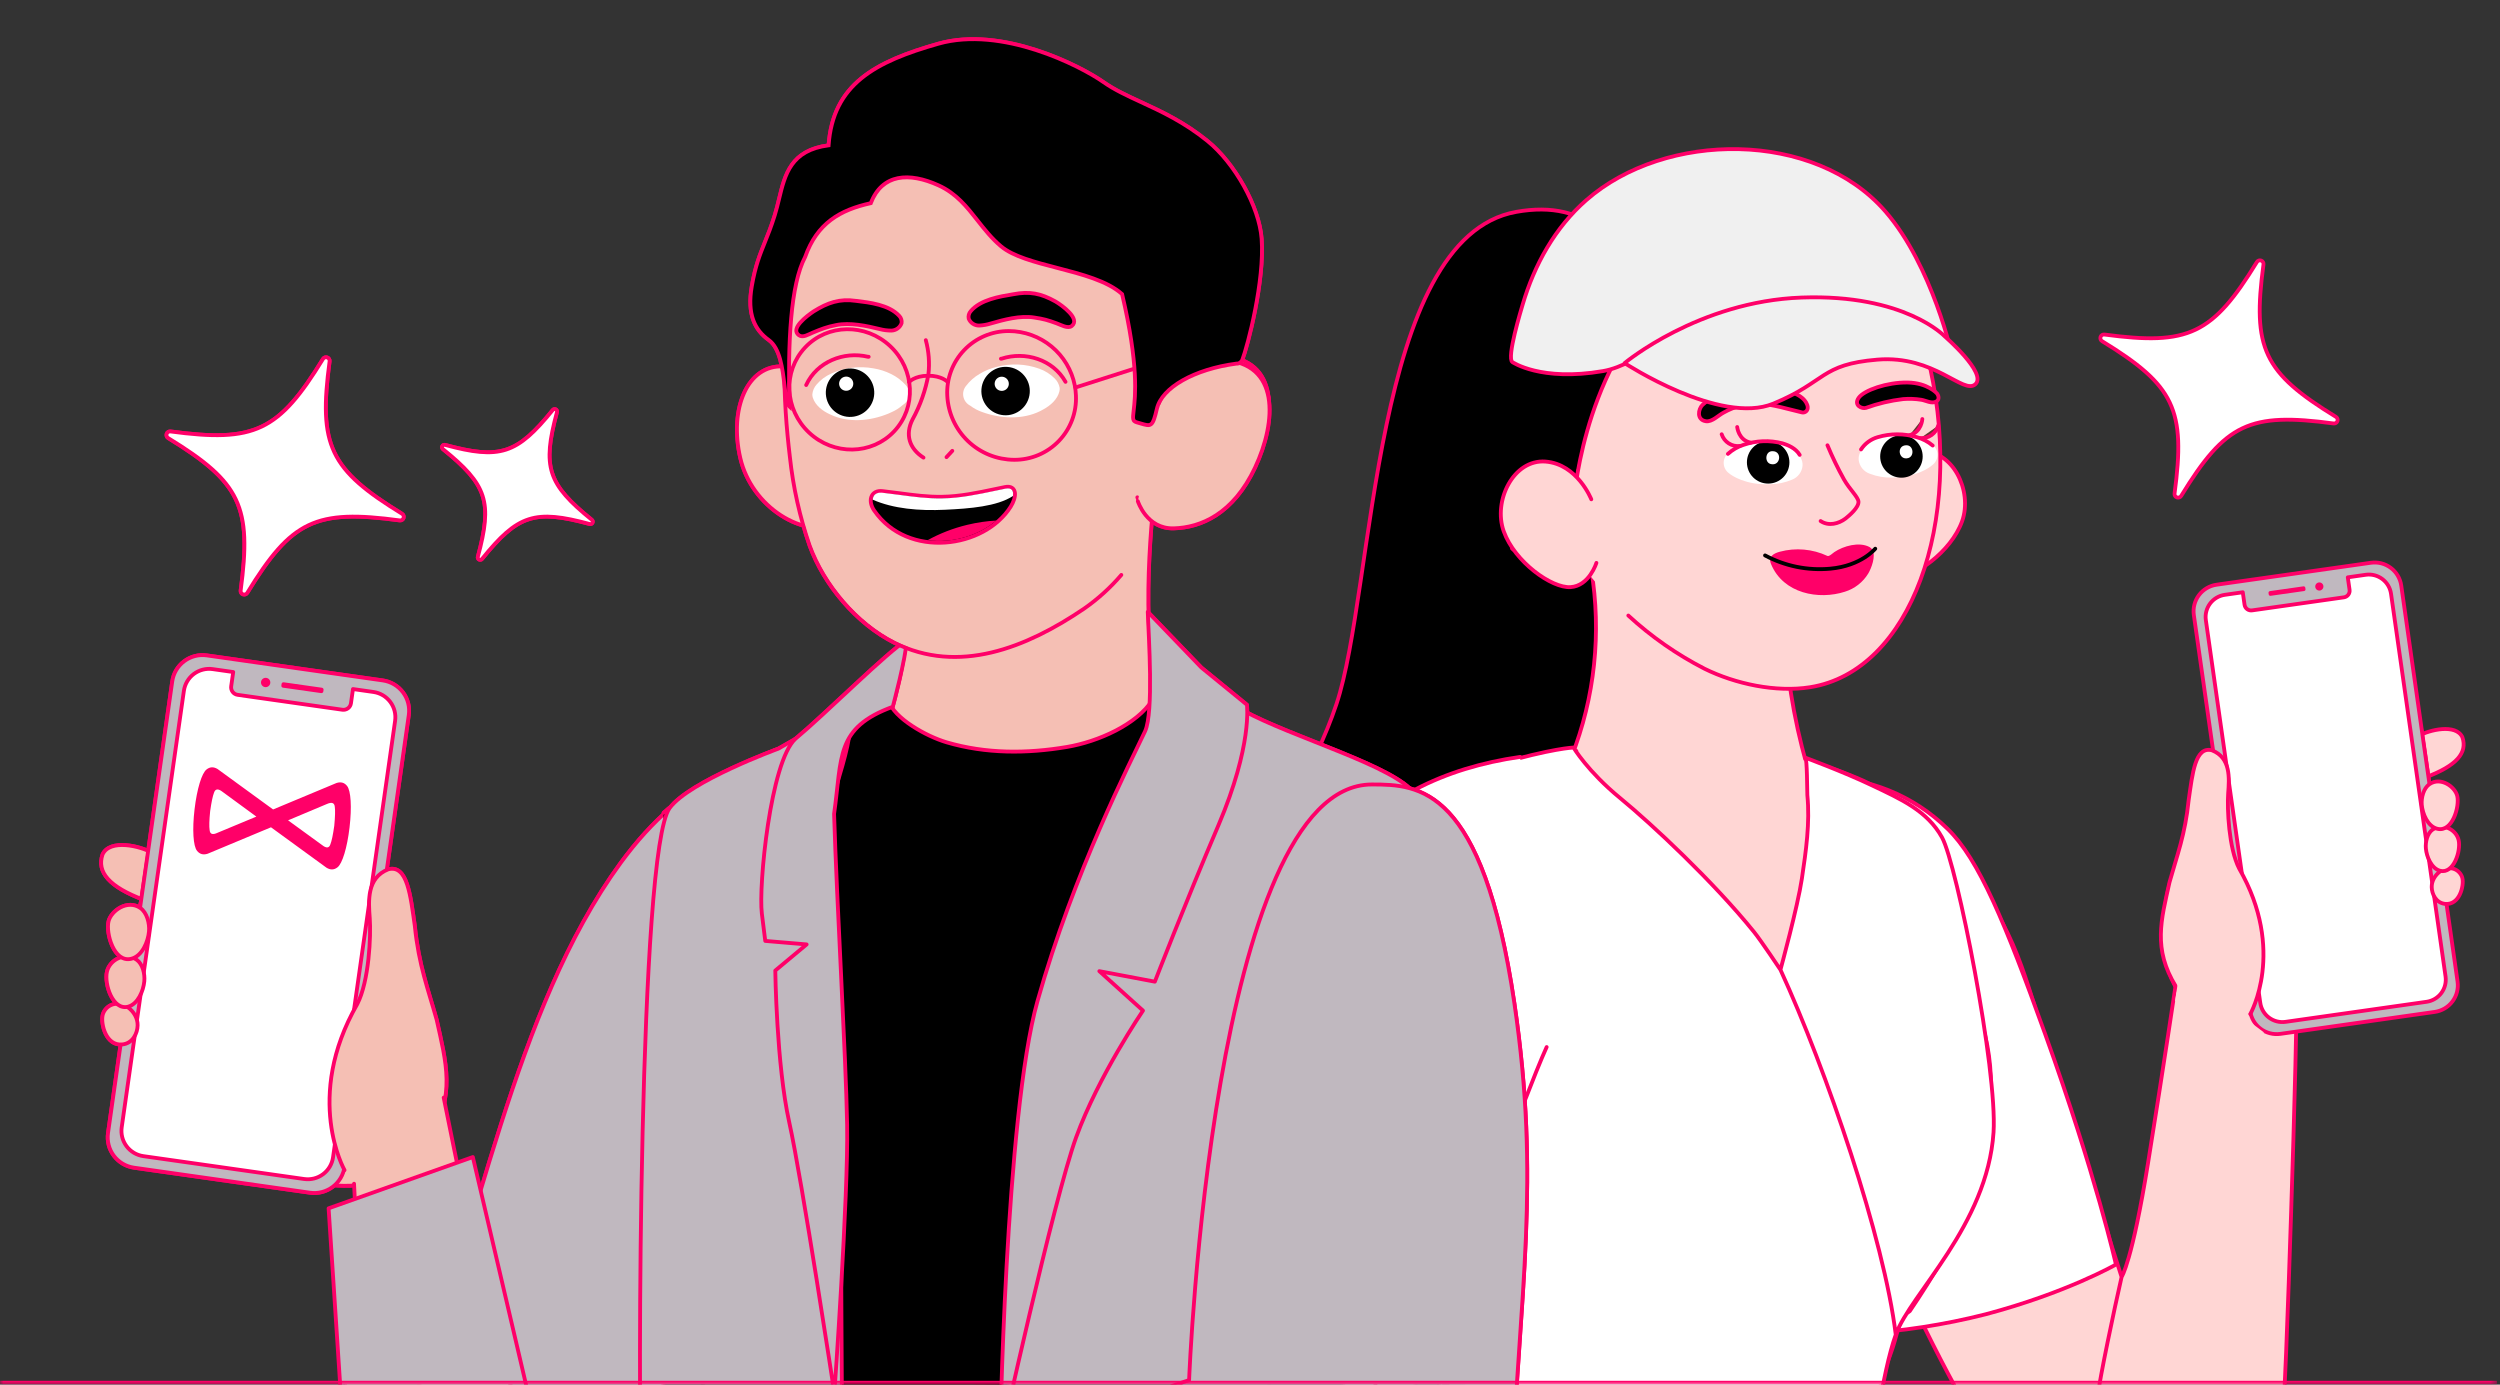
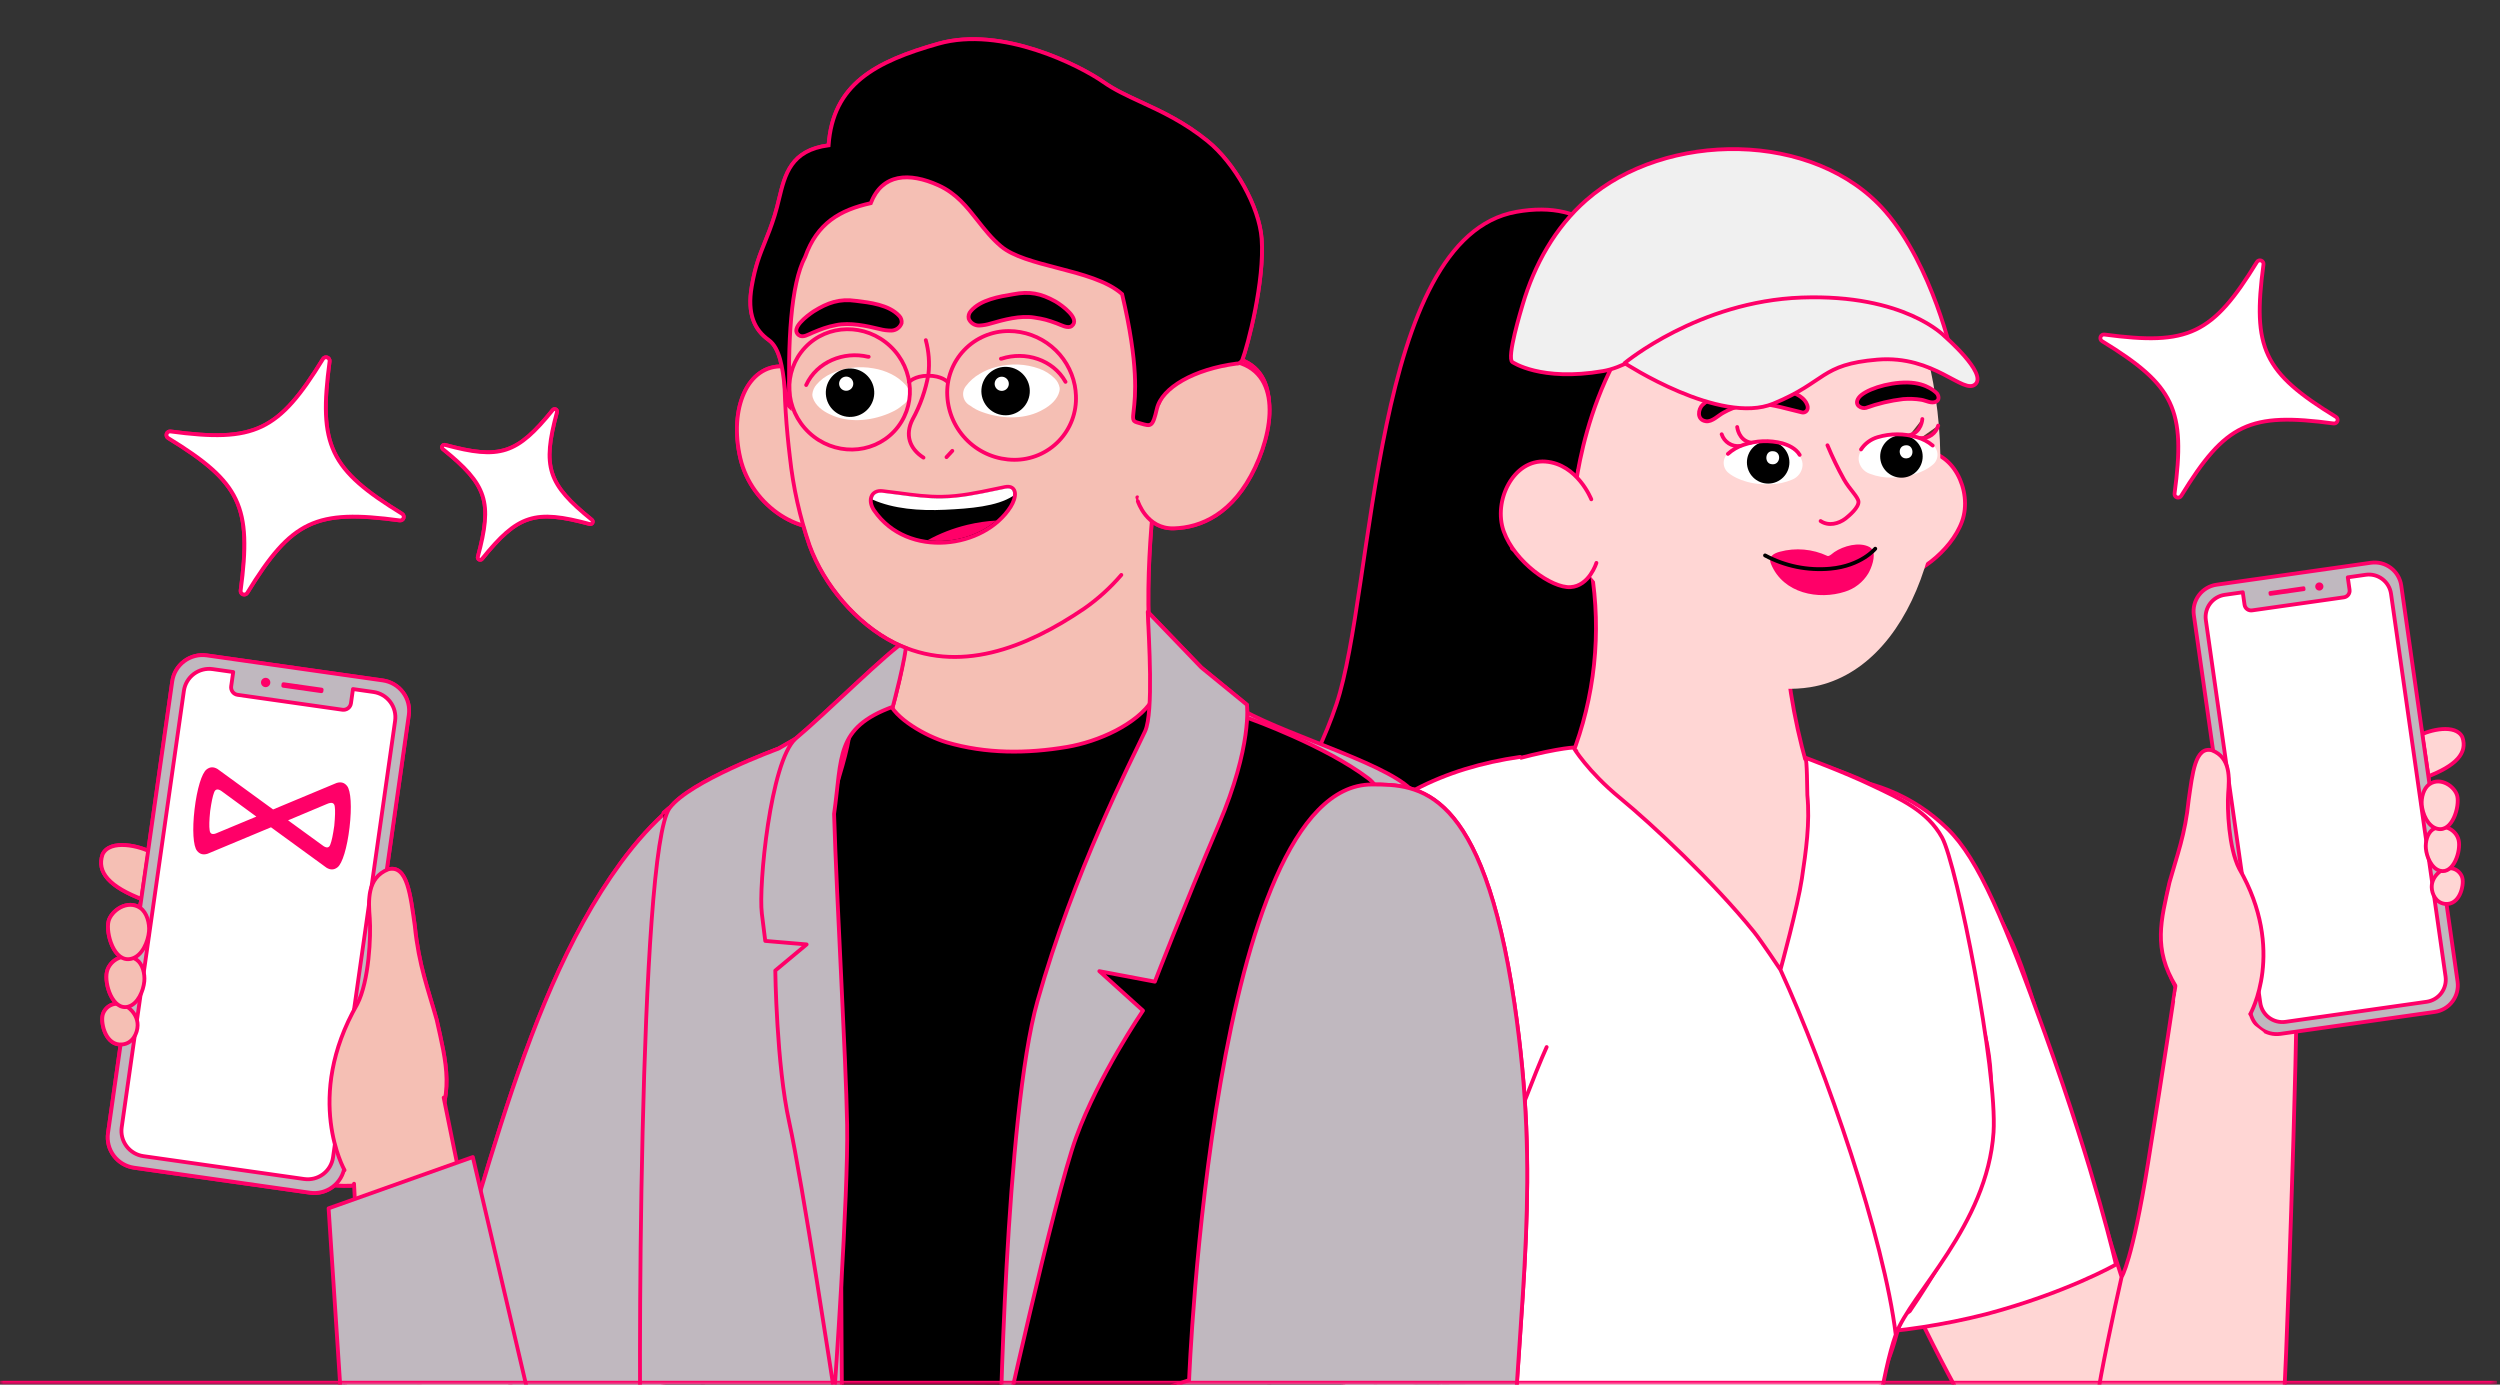
<svg xmlns="http://www.w3.org/2000/svg" width="390" height="216" viewBox="0 0 390 216" fill="none">
  <rect x="0" y="0" width="390" height="216" fill="#333333" stroke="none" />
  <g clip-path="url(#clip0_563_1667)">
    <mask id="path-1-inside-1_563_1667" fill="white">
      <path d="M0 0H389.52V216H0V0Z" />
    </mask>
    <g clip-path="url(#clip1_563_1667)">
      <path d="M358.314 155.455C358.06 169.669 357.54 185.892 357.045 200.125C356.792 207.405 356.514 214.697 356.106 221.965C355.784 227.799 354.252 235.413 350.958 240.444C346.131 247.805 334.03 250.654 326.496 245.957C318.462 240.945 313.734 231.378 309.062 223.492C301.949 211.496 296.022 198.771 290.713 185.879C287.623 178.407 284.44 170.756 282.45 162.895C278.668 147.933 277.617 128.348 284.372 125.079C291.127 121.809 302.69 130.703 307.622 136.821C315.483 146.598 316.151 154.509 320.465 166.127C325.366 179.304 326.583 185.848 330.971 199.204C330.971 199.204 332.609 196.855 335.081 181.51C337.553 166.165 339.462 153.285 339.462 153.285" fill="#FFD6D4" />
      <path d="M358.314 155.455C358.06 169.669 357.54 185.892 357.045 200.125C356.792 207.405 356.514 214.697 356.106 221.965C355.784 227.799 354.252 235.413 350.958 240.444C346.131 247.805 334.03 250.654 326.496 245.957C318.462 240.945 313.734 231.378 309.062 223.492C301.949 211.496 296.022 198.771 290.713 185.879C287.623 178.407 284.44 170.756 282.45 162.895C278.668 147.933 277.617 128.348 284.372 125.079C291.127 121.809 302.69 130.703 307.622 136.821C315.483 146.598 316.151 154.509 320.465 166.127C325.366 179.304 326.583 185.848 330.971 199.204M330.971 199.204C330.971 199.204 332.609 196.855 335.081 181.51C337.553 166.165 339.462 153.285 339.462 153.285M330.971 199.204C329.8 204.35 327.586 214.858 327.194 218.025" stroke="#FF0068" stroke-width="0.6" stroke-linecap="round" stroke-linejoin="round" />
      <path d="M377.263 114.828C376.39 115.334 376.244 117.065 376.277 118.276C376.309 119.794 377.092 120.584 378.48 121.232C383.235 119.451 384.955 117.424 384.134 115.013C383.14 112.861 378.978 113.835 377.263 114.828Z" fill="#FFD6D4" stroke="#FF0068" stroke-width="0.6" stroke-linecap="round" stroke-linejoin="round" />
      <path d="M353.719 160.124C356.038 159.729 358.295 159.034 360.435 158.056C368.321 154.558 375.102 149.193 378.334 140.969C378.967 139.356 379.566 137.716 380.326 136.156C381.087 134.595 377.653 113.409 377.653 113.409C373.262 114.078 369.766 115.148 365.587 116.656C356.688 119.934 346.277 126.018 343.904 128.417C340.816 131.631 338.75 135.694 337.97 140.09C337.551 142.284 337.429 144.525 337.608 146.753C337.797 149.072 338.087 151.398 339.153 153.512C339.686 154.567 340.365 155.539 341.172 156.401C344.434 159.883 349.151 160.831 353.719 160.124Z" fill="#FFD6D4" stroke="#FF0068" stroke-width="0.6" stroke-linecap="round" stroke-linejoin="round" />
      <path d="M369.853 87.796L345.785 91.218C343.496 91.544 341.904 93.663 342.23 95.951L351.015 157.726C351.34 160.015 353.459 161.606 355.748 161.281L379.816 157.858C382.105 157.533 383.696 155.414 383.371 153.125L374.586 91.35C374.26 89.061 372.141 87.47 369.853 87.796Z" fill="white" />
      <path d="M369.86 87.79L345.787 91.214C345.243 91.291 344.72 91.475 344.247 91.754C343.774 92.034 343.361 92.405 343.031 92.844C342.702 93.284 342.462 93.784 342.326 94.316C342.189 94.849 342.16 95.403 342.238 95.946L351.023 157.726C351.1 158.27 351.283 158.794 351.562 159.267C351.841 159.74 352.211 160.154 352.65 160.484C353.089 160.814 353.589 161.055 354.121 161.192C354.653 161.329 355.207 161.359 355.751 161.282L379.824 157.858C380.924 157.702 381.915 157.116 382.582 156.228C383.249 155.34 383.535 154.224 383.379 153.125L374.594 91.345C374.437 90.246 373.851 89.254 372.963 88.588C372.076 87.921 370.96 87.634 369.86 87.79ZM381.507 152.338C381.637 153.253 381.398 154.183 380.843 154.922C380.288 155.661 379.462 156.149 378.547 156.28L356.543 159.409C355.628 159.539 354.699 159.3 353.959 158.745C353.22 158.19 352.732 157.364 352.602 156.449L344.111 96.738C344.045 96.285 344.07 95.823 344.184 95.379C344.297 94.935 344.497 94.518 344.772 94.151C345.047 93.785 345.391 93.476 345.786 93.243C346.18 93.01 346.616 92.856 347.07 92.792L349.873 92.393L350.15 94.339C350.189 94.612 350.334 94.857 350.554 95.023C350.774 95.188 351.051 95.259 351.323 95.22L365.65 93.183C365.923 93.144 366.168 92.999 366.334 92.779C366.499 92.559 366.57 92.282 366.531 92.01L366.255 90.064L369.058 89.665C369.512 89.6 369.974 89.626 370.417 89.74C370.861 89.854 371.278 90.055 371.644 90.33C372.01 90.606 372.319 90.95 372.551 91.345C372.784 91.74 372.936 92.176 373 92.63L381.507 152.338Z" fill="#C0B8BF" stroke="#FF0068" stroke-width="0.6" stroke-linecap="round" stroke-linejoin="round" />
      <path d="M359.336 91.469L354.108 92.213C353.967 92.233 353.868 92.364 353.888 92.506L353.919 92.726C353.94 92.868 354.071 92.967 354.213 92.947L359.44 92.203C359.582 92.183 359.681 92.052 359.66 91.91L359.629 91.689C359.609 91.548 359.478 91.449 359.336 91.469Z" fill="#FF0068" />
      <path d="M361.905 92.126C362.254 92.076 362.496 91.754 362.447 91.405C362.397 91.056 362.074 90.813 361.725 90.863C361.377 90.912 361.134 91.236 361.184 91.585C361.233 91.933 361.556 92.176 361.905 92.126Z" fill="#FF0068" />
      <path d="M339.451 153.914C335.807 147.994 337.149 143.499 338.446 137.622C339.601 133.48 340.901 130.158 341.432 124.802C342.033 120.649 342.438 116.376 345.064 117.047C348.023 118.214 347.774 121.377 347.597 123.751C347.42 126.126 347.693 132.363 349.309 135.489C356.669 148.307 351.046 158.194 351.046 158.194" fill="#FFD6D4" />
      <path d="M339.451 153.914C335.807 147.994 337.149 143.499 338.446 137.622C339.601 133.48 340.901 130.158 341.432 124.802C342.033 120.649 342.438 116.376 345.064 117.047C348.023 118.214 347.774 121.377 347.597 123.751C347.42 126.126 347.693 132.363 349.309 135.489C356.669 148.307 351.046 158.194 351.046 158.194" stroke="#FF0068" stroke-width="0.6" stroke-linecap="round" stroke-linejoin="round" />
      <path d="M380.742 135.872C380.304 136.181 379.946 136.573 379.703 137.014C379.459 137.455 379.337 137.929 379.349 138.392C379.362 139.446 379.997 140.857 381.436 141.006C383.686 141.239 384.402 138.201 384.136 137.007C383.905 135.949 382.55 134.797 380.742 135.872Z" fill="#FFD6D4" stroke="#FF0068" stroke-width="0.6" stroke-linecap="round" stroke-linejoin="round" />
      <path d="M379.467 129.432C378.665 130.001 378.337 131.342 378.436 132.372C378.556 133.659 379.295 135.479 380.649 135.842C382.767 136.396 383.933 132.732 383.547 131.055C383.161 129.378 381.042 128.326 379.467 129.432Z" fill="#FFD6D4" stroke="#FF0068" stroke-width="0.6" stroke-linecap="round" stroke-linejoin="round" />
      <path d="M378.973 122.345C378.076 122.968 377.699 124.433 377.792 125.549C377.916 126.951 378.722 128.933 380.23 129.291C382.584 129.869 383.725 125.79 383.329 124.164C382.976 122.719 380.736 121.122 378.973 122.345Z" fill="#FFD6D4" stroke="#FF0068" stroke-width="0.6" stroke-linecap="round" stroke-linejoin="round" />
      <path d="M340.103 151.035L339.305 156.147L346.151 161.636L353.234 161.105L351.692 159.944L340.103 151.035Z" fill="#FFD6D4" />
      <path d="M280.949 172.885L289.945 208.074C296.633 207.697 303.269 206.677 309.762 205.027C322.361 201.69 330.084 197.266 330.084 197.266C330.084 197.266 326.993 183.402 319.026 161.262C312.808 143.975 308.686 134.007 303.825 129.304C298.538 124.113 291.417 121.216 284.007 121.243" fill="white" />
      <path d="M280.949 172.885L289.945 208.074C296.633 207.697 303.269 206.677 309.762 205.027C322.361 201.69 330.084 197.266 330.084 197.266C330.084 197.266 326.993 183.402 319.026 161.262C312.808 143.975 308.686 134.007 303.825 129.304C298.538 124.113 291.417 121.216 284.007 121.243" stroke="#FF0068" stroke-width="0.6" stroke-linecap="round" stroke-linejoin="round" />
      <path d="M261.716 88.81C259.234 59.684 259.094 28.999 236.532 33.052C213.969 37.104 214.493 91.915 208.479 109.866C201.498 130.703 184.338 144.013 189.022 162.778C194.313 183.972 220.235 185.18 226.075 185.009C233.767 184.783 240.109 184.129 247.381 178.395C254.479 172.798 257.794 168.685 259.742 144.476C260.438 135.824 263.397 108.537 261.716 88.81Z" fill="black" stroke="#FF0068" stroke-width="0.6" />
      <path d="M283.439 125.795C283.008 124.483 283.024 123.198 282.616 121.897C280.374 114.705 278.908 107.239 278.483 99.705C278.159 94.047 278.483 89.096 278.225 85.542C277.967 81.988 248.736 80.705 247.657 82.221C246.578 83.738 247.969 86.519 248.508 90.702C249.799 100.576 248.399 110.616 244.456 119.76C243.353 122.289 242.023 124.939 242.437 127.672C242.718 129.554 243.803 131.202 244.924 132.736C251.391 141.535 262.36 153.582 274.617 149.854C278.424 148.719 281.645 146.157 283.607 142.704C286.664 137.261 285.262 131.37 283.439 125.795Z" fill="#FFD6D4" stroke="#FF0068" stroke-width="0.6" stroke-linecap="round" stroke-linejoin="round" />
      <path d="M292.43 76.316C292.43 76.316 294.6 70.808 299.58 70.43C304.561 70.053 307.798 76.556 306.083 81.327C304.369 86.098 298.585 90.204 295.666 90.018C292.748 89.832 291.633 86.236 291.633 86.236" fill="#FFD6D4" />
      <path d="M292.43 76.316C292.43 76.316 294.6 70.808 299.58 70.43C304.561 70.053 307.798 76.556 306.083 81.327C304.369 86.098 298.585 90.204 295.666 90.018C292.748 89.832 291.633 86.236 291.633 86.236" stroke="#FF0068" stroke-width="0.6" stroke-linecap="round" stroke-linejoin="round" />
      <path d="M243.732 45.032C238.337 51.625 236.491 60.574 237.972 68.863C239.872 79.49 246.081 88.882 254.017 96.027C257.59 99.318 261.592 102.111 265.914 104.328C270.709 106.695 277.051 108.056 282.391 107.205C298.095 104.699 306.366 81.522 301.121 57.457C298.376 44.87 287.246 35.832 274.791 33.842C263.439 32.02 250.936 36.245 243.732 45.032Z" fill="#FFD6D4" />
-       <path d="M254.017 96.025C257.59 99.316 261.592 102.109 265.914 104.326C270.709 106.693 277.051 108.054 282.391 107.203C298.095 104.698 306.366 81.52 301.121 57.455" stroke="#FF0068" stroke-width="0.6" stroke-linecap="round" stroke-linejoin="round" />
      <path d="M282.004 63.657C281.998 63.773 281.964 63.886 281.905 63.987C281.847 64.087 281.766 64.173 281.669 64.236C281.571 64.3 281.46 64.34 281.345 64.353C281.229 64.365 281.112 64.351 281.003 64.311C279.067 63.861 276.46 63.052 274.446 62.98C272.512 62.922 270.599 63.394 268.914 64.347C268.087 64.76 267.086 65.863 266.115 65.713C264.635 65.491 264.916 63.831 265.582 63.172C269.136 59.773 274.914 59.156 279.337 61.08C280.356 61.517 281.537 62.051 281.932 63.172C281.993 63.326 282.018 63.492 282.004 63.657V63.657Z" fill="black" stroke="#FF0068" stroke-width="0.6" stroke-linecap="round" stroke-linejoin="round" />
      <path d="M289.946 62.067C289.125 63.266 290.492 63.817 291.085 63.631C292.958 62.952 294.903 62.491 296.881 62.259C297.833 62.181 298.791 62.217 299.734 62.367C300.447 62.481 301.334 63.032 302.048 62.642C302.557 62.367 302.473 61.797 302.173 61.384C302.173 61.384 300.741 59.724 297.582 59.67C294.424 59.616 290.773 60.868 289.946 62.067Z" fill="black" stroke="#FF0068" stroke-width="0.6" stroke-linecap="round" stroke-linejoin="round" />
      <path d="M269.757 73.856C270.164 74.198 272.322 75.69 276.104 75.546C277.287 75.537 278.456 75.295 279.544 74.833C279.998 74.66 280.394 74.362 280.687 73.974C280.979 73.586 281.157 73.124 281.199 72.639C281.319 70.751 278.945 69.643 277.687 69.235C275.778 68.689 273.749 68.744 271.873 69.391C270.984 69.684 270.167 70.162 269.475 70.793C269.269 71.002 269.111 71.253 269.012 71.529C268.913 71.805 268.875 72.099 268.902 72.391C268.929 72.682 269.019 72.965 269.167 73.218C269.315 73.471 269.516 73.689 269.757 73.856Z" fill="white" />
      <path d="M275.834 75.441C274.003 75.441 272.519 73.957 272.519 72.126C272.519 70.296 274.003 68.811 275.834 68.811C277.664 68.811 279.148 70.296 279.148 72.126C279.148 73.957 277.664 75.441 275.834 75.441Z" fill="black" />
      <path d="M276.476 70.384C275.343 70.384 275.229 72.182 276.266 72.398C277.77 72.745 278.064 70.39 276.53 70.384H276.476Z" fill="white" />
      <path d="M280.75 70.961C280.151 69.93 278.91 69.415 278.071 69.163C276.064 68.643 273.948 68.725 271.987 69.397C271.085 69.689 270.256 70.169 269.554 70.805" stroke="#FF0068" stroke-width="0.6" stroke-linecap="round" stroke-linejoin="round" />
      <path d="M268.581 67.743C268.771 68.328 269.158 68.831 269.675 69.165C270.193 69.499 270.81 69.644 271.422 69.577" stroke="#FF0068" stroke-width="0.6" stroke-linecap="round" stroke-linejoin="round" />
      <path d="M271.002 66.615C271.002 66.615 271.194 68.665 273.094 69.048" stroke="#FF0068" stroke-width="0.6" stroke-linecap="round" stroke-linejoin="round" />
      <path d="M301.44 72.554C301.045 72.908 298.953 74.49 295.165 74.502C293.98 74.534 292.8 74.331 291.695 73.903C291.234 73.747 290.827 73.465 290.52 73.088C290.213 72.712 290.017 72.257 289.956 71.775C289.759 69.893 292.078 68.682 293.325 68.233C295.208 67.609 297.238 67.58 299.139 68.149C300.038 68.405 300.872 68.85 301.584 69.455C301.805 69.654 301.98 69.899 302.094 70.172C302.209 70.446 302.262 70.742 302.248 71.039C302.234 71.336 302.155 71.626 302.015 71.888C301.875 72.15 301.679 72.377 301.44 72.554V72.554Z" fill="white" />
      <path d="M296.623 74.521C294.792 74.521 293.308 73.037 293.308 71.206C293.308 69.376 294.792 67.892 296.623 67.892C298.454 67.892 299.938 69.376 299.938 71.206C299.938 73.037 298.454 74.521 296.623 74.521Z" fill="black" />
      <path d="M297.378 69.462C298.511 69.42 298.696 71.182 297.671 71.463C296.185 71.871 295.801 69.534 297.324 69.462H297.378Z" fill="white" />
      <path d="M290.322 70.11C290.934 69.184 291.856 68.507 292.923 68.198C294.909 67.602 297.026 67.602 299.013 68.198C299.926 68.45 300.774 68.896 301.5 69.505" stroke="#FF0068" stroke-width="0.6" stroke-linecap="round" stroke-linejoin="round" />
      <path d="M302.359 66.393C302.194 66.986 301.829 67.505 301.325 67.861C300.822 68.217 300.211 68.388 299.596 68.347" fill="#64382D" />
      <path d="M302.359 66.393C302.194 66.986 301.829 67.505 301.325 67.861C300.822 68.217 300.211 68.388 299.596 68.347" stroke="#FF0068" stroke-width="0.6" stroke-linecap="round" stroke-linejoin="round" />
      <path d="M299.883 65.369C299.883 65.369 299.775 67.424 297.893 67.886Z" fill="#64382D" />
      <path d="M299.883 65.369C299.883 65.369 299.775 67.424 297.893 67.886" stroke="#FF0068" stroke-width="0.6" stroke-linecap="round" stroke-linejoin="round" />
      <path d="M284.016 81.284C285.274 82.129 286.833 81.703 287.9 80.894C288.499 80.42 289.991 79.15 289.919 78.251C289.859 77.519 288.535 76.333 287.666 74.804C286.705 73.074 285.842 71.291 285.082 69.464" stroke="#FF0068" stroke-width="0.6" stroke-linecap="round" stroke-linejoin="round" />
      <path d="M292.079 85.745C291.969 85.566 291.811 85.421 291.623 85.326C290.017 84.48 287.578 85.169 286.157 86.123C285.965 86.248 285.336 86.866 285.072 86.722C282.753 85.635 280.125 85.404 277.652 86.069C276.711 86.32 275.794 86.812 276.279 87.987C278.191 92.626 283.736 93.621 287.805 92.308C289.324 91.839 290.618 90.831 291.444 89.473C291.917 88.676 292.69 86.734 292.079 85.745Z" fill="#FF0068" />
      <path d="M275.349 86.646C278.469 88.32 282.012 89.04 285.538 88.713C290.369 88.27 292.539 85.597 292.539 85.597" stroke="black" stroke-width="0.6" stroke-linecap="round" stroke-linejoin="round" />
      <path d="M237.849 87.652C232.514 79.59 232.116 69.987 235.64 58.88C239.165 47.774 249.788 31.755 263.67 31.94C263.67 31.94 270.401 29.345 282.106 32.965C299.051 38.198 300.891 55.885 300.891 55.885C300.891 55.885 299.152 46.625 291.187 41.74C287.489 39.474 282.406 37.179 276.239 37.958C266.78 39.157 259.528 44.473 254.739 51.654C248.523 60.98 246.072 72.362 245.215 76.857C244.358 81.353 237.849 87.652 237.849 87.652Z" fill="black" />
      <path d="M301.078 57.412C301.078 57.412 299.28 47.39 291.638 42.098C283.996 36.805 276.654 38.124 276.654 38.124C276.654 38.124 268.095 37.423 259.122 46.395C246.625 58.892 245.474 78.635 245.474 78.635C245.474 78.635 237.641 87.536 235.884 85.576" stroke="#FF0068" stroke-width="0.6" stroke-linecap="round" stroke-linejoin="round" />
      <path d="M260.867 30.747C260.867 30.747 263.541 31.346 269.073 33.672C274.605 35.998 276.625 38.125 276.625 38.125" stroke="#FF0068" stroke-width="0.6" stroke-linecap="round" stroke-linejoin="round" />
      <path d="M248.242 77.891C248.242 77.891 246.072 72.383 241.091 72.005C236.111 71.628 232.874 78.131 234.588 82.902C236.302 87.673 242.08 91.779 245.005 91.593C247.93 91.407 249.039 87.811 249.039 87.811" fill="#FFD6D4" />
      <path d="M248.242 77.891C248.242 77.891 246.072 72.383 241.091 72.005C236.111 71.628 232.874 78.131 234.588 82.902C236.302 87.673 242.08 91.779 245.005 91.593C247.93 91.407 249.039 87.811 249.039 87.811" stroke="#FF0068" stroke-width="0.6" stroke-linecap="round" stroke-linejoin="round" />
      <path d="M235.931 56.482C235.931 56.482 240.361 59.557 250.059 57.891C256.334 56.812 260.176 50.279 280.627 49.296C301.077 48.313 304.602 55.757 304.602 55.757C304.602 55.757 301.497 41.48 294.119 32.981C283.06 20.256 259.816 20.394 247.469 31.213C242.59 35.48 239.36 41.312 237.544 47.48C237.304 48.319 234.996 55.823 235.931 56.482Z" fill="#F0F0F0" stroke="#FF0068" stroke-width="0.6" stroke-linecap="round" stroke-linejoin="round" />
      <path d="M303.368 52.465C303.368 52.465 310.027 58.219 308.163 59.933C306.299 61.647 301.792 55.36 292.867 56.103C283.942 56.846 284.949 59.538 276.642 62.966C268.335 66.394 253.44 56.643 253.44 56.643C253.44 56.643 264.99 46.993 281.065 46.417C297.141 45.842 303.368 52.465 303.368 52.465Z" fill="#F0F0F0" stroke="#FF0068" stroke-width="0.6" stroke-linecap="round" stroke-linejoin="round" />
      <path d="M245.904 117.15C245.904 117.15 242.585 117.261 233.883 119.795C225.355 122.267 217.036 128.361 213.205 136.482C210.43 142.371 210.275 148.595 211.27 154.923C212.917 164.938 215.254 174.828 218.266 184.52C219.756 189.464 221.356 194.316 223.062 199.161C223.886 201.526 224.724 203.889 225.577 206.249C227.159 210.625 228.958 216.336 228.562 220.896C228.142 225.754 226.455 234.283 226.455 234.283C226.455 234.283 238.556 243.677 264.086 242.595C282.416 241.822 290.957 236.267 290.957 236.267C291.242 236.081 291.112 233.146 291.137 232.793C291.687 225.797 292.094 219.154 294.461 212.473C294.628 211.997 294.802 211.527 294.981 211.051C295.685 209.197 296.396 205.86 297.168 204.043C300.796 197.863 307.638 190.614 308.453 178.315C309.071 168.637 300.66 145.677 298.163 139.633C295.667 133.589 292.472 123.027 292.472 123.027L281.88 118.657" fill="#FFD6D4" />
      <path d="M245.904 117.15C245.904 117.15 242.585 117.261 233.883 119.795C225.355 122.267 217.036 128.361 213.205 136.482C210.43 142.371 210.275 148.595 211.27 154.923C212.917 164.938 215.254 174.828 218.266 184.52C219.756 189.464 221.356 194.316 223.062 199.161C223.886 201.526 224.724 203.889 225.577 206.249C227.159 210.625 228.958 216.336 228.562 220.896C228.142 225.754 226.455 234.283 226.455 234.283C226.455 234.283 238.556 243.677 264.086 242.595C282.416 241.822 290.957 236.267 290.957 236.267C291.242 236.081 291.112 233.146 291.137 232.793C291.687 225.797 292.094 219.154 294.461 212.473C294.628 211.997 294.802 211.527 294.981 211.051C295.685 209.197 296.396 205.86 297.168 204.043C300.796 197.863 307.638 190.614 308.453 178.315C309.071 168.637 300.66 145.677 298.163 139.633C295.667 133.589 292.472 123.027 292.472 123.027L281.88 118.657" stroke="#FF0068" stroke-width="0.6" stroke-linecap="round" stroke-linejoin="round" />
      <path d="M240.483 117.676L243.092 120.587C245.479 123.145 247.717 125.838 249.797 128.652C253.87 134.276 256.595 140.79 261.169 146.055C264.135 149.46 268.529 151.29 272.985 151.617C276.114 151.883 279.265 151.685 282.336 151.03C291.334 148.947 292.49 140.159 290.172 132.489C288.72 127.694 284.907 119.579 284.907 119.579C284.907 119.579 286.761 120.129 289.567 121.31C291.093 121.926 292.556 122.687 293.936 123.584C293.936 123.584 306.605 151.166 309.238 159.874C311.79 168.328 310.431 177.537 308.002 186.035C306.111 192.641 297.922 204.538 297.922 204.538C297.922 204.538 295.852 206.886 273.319 207.844C250.786 208.802 225.373 207.276 225.373 207.276L215.25 177.611C224.564 178.458 233.79 178.229 238.574 168.897C241.596 163.038 242.764 155.696 242.764 149.151C242.787 142.623 241.382 136.168 238.648 130.24C237.048 126.43 234.667 122.998 231.658 120.166C233.114 119.571 234.602 119.055 236.114 118.621C237.548 118.211 239.008 117.895 240.483 117.676Z" fill="#F0F0F0" stroke="#FF0068" stroke-width="0.6" stroke-linecap="round" stroke-linejoin="round" />
      <path d="M291.964 227.144C291.964 227.144 293.58 214.212 295.737 208.211C298.018 201.845 310.029 191.139 310.993 176.634C311.611 166.956 305.27 134.831 302.959 130.647C300.647 126.463 296.507 124.652 292.032 122.52C287.558 120.388 281.619 118.194 281.619 118.194C281.928 118.225 281.909 123.589 281.946 124.022C282.367 128.416 281.736 132.736 281.093 137.068C280.451 141.401 277.75 151.283 277.75 151.283C277.75 151.283 274.746 146.771 273.615 145.368C267.305 137.563 257.769 128.626 252.726 124.486C247.683 120.345 245.465 116.618 245.465 116.618C245.465 116.618 242.146 116.729 233.444 119.263C228.457 120.709 214.286 125.32 210.812 137.68C206.771 152.185 213.971 175.045 215.238 181.59C217.586 193.722 227.87 227.323 227.87 227.323C241.167 231.626 255.157 233.377 269.104 232.484C289.746 231.063 291.964 227.144 291.964 227.144Z" fill="white" />
      <path d="M295.737 208.211C293.58 214.212 291.964 227.144 291.964 227.144C291.964 227.144 289.746 231.063 269.104 232.484C255.157 233.377 241.167 231.626 227.87 227.323C227.87 227.323 217.586 193.722 215.238 181.59C213.971 175.045 206.771 152.185 210.812 137.68C214.286 125.32 228.457 120.709 233.444 119.263C242.146 116.729 245.465 116.618 245.465 116.618C245.465 116.618 247.683 120.345 252.726 124.486C257.769 128.626 267.305 137.563 273.615 145.368C274.746 146.771 277.75 151.283 277.75 151.283M295.737 208.211C298.018 201.845 310.029 191.139 310.993 176.634C311.611 166.956 305.27 134.831 302.959 130.647C300.647 126.463 296.507 124.652 292.032 122.52C287.558 120.388 281.619 118.194 281.619 118.194C281.928 118.225 281.909 123.589 281.946 124.022C282.367 128.416 281.736 132.736 281.093 137.068C280.451 141.401 277.75 151.283 277.75 151.283M295.737 208.211C293.925 193.238 284.917 166.908 277.75 151.283M292.915 219.219C276.45 224.581 251.518 226.933 225.268 215.926" stroke="#FF0068" stroke-width="0.6" stroke-linecap="round" stroke-linejoin="round" />
      <path d="M205.309 329.28L212.935 239.489C212.935 239.489 234.139 177.483 235.993 163.837C235.993 163.837 242.278 131.805 230.233 126.917C218.188 122.028 209.838 132.646 204.66 142.077C198.937 152.49 184.129 222.87 182.726 236.541C181.323 250.211 182.164 326.883 182.164 326.883" fill="#FFD6D4" />
      <path d="M205.309 329.28L212.935 239.489C212.935 239.489 234.139 177.483 235.993 163.837C235.993 163.837 242.278 131.805 230.233 126.917C218.188 122.028 209.838 132.646 204.66 142.077C198.937 152.49 184.129 222.87 182.726 236.541C181.323 250.211 182.164 326.883 182.164 326.883" stroke="#FF0068" stroke-width="0.6" stroke-linecap="round" stroke-linejoin="round" />
      <path d="M241.278 163.341C237.823 170.937 226.711 201.658 226.711 201.658C226.711 201.658 214.351 202.171 201.991 196.961C190.588 192.147 187.195 188.742 187.195 188.742C187.195 188.742 192.949 171.437 195.298 163.7C198.388 153.54 201.162 142.916 207.658 134.307C214.994 124.616 225.345 119.771 237.137 118.078" fill="white" />
      <path d="M241.278 163.341C237.823 170.937 226.711 201.658 226.711 201.658C226.711 201.658 214.351 202.171 201.991 196.961C190.588 192.147 187.195 188.742 187.195 188.742C187.195 188.742 192.949 171.437 195.298 163.7C198.388 153.54 201.162 142.916 207.658 134.307C214.994 124.616 225.345 119.771 237.137 118.078" stroke="#FF0068" stroke-width="0.6" stroke-linecap="round" stroke-linejoin="round" />
      <path d="M352.072 40.88C345.154 52.168 341.411 53.948 328.289 52.186C328.162 52.169 328.032 52.196 327.923 52.263C327.813 52.33 327.73 52.432 327.687 52.553C327.644 52.674 327.644 52.806 327.686 52.928C327.729 53.049 327.812 53.152 327.921 53.219C339.212 60.131 340.992 63.874 339.229 76.996C339.212 77.123 339.239 77.253 339.306 77.362C339.373 77.472 339.476 77.555 339.597 77.598C339.718 77.641 339.85 77.641 339.971 77.599C340.093 77.556 340.195 77.473 340.263 77.363C347.175 66.073 350.918 64.293 364.038 66.062C364.165 66.079 364.294 66.051 364.404 65.984C364.514 65.917 364.597 65.815 364.64 65.694C364.683 65.573 364.683 65.44 364.64 65.319C364.598 65.198 364.515 65.096 364.405 65.028C353.116 58.111 351.337 54.367 353.105 41.248C353.122 41.12 353.095 40.991 353.028 40.881C352.961 40.771 352.858 40.688 352.737 40.645C352.616 40.602 352.484 40.602 352.363 40.645C352.242 40.687 352.139 40.77 352.072 40.88V40.88Z" fill="white" stroke="#FF0068" stroke-width="0.6" stroke-linecap="round" stroke-linejoin="round" />
    </g>
    <g clip-path="url(#clip2_563_1667)">
      <path d="M143.737 127.56C166.972 157.394 135.631 191.744 135.631 191.744L172.911 188.864C172.911 188.864 177.603 183.816 165.624 213.773L119.355 222.266C119.355 222.266 107.622 227.86 99.74 232.073C95.902 234.124 93.272 234.215 89.356 236.112C82.9 239.238 73.779 243.034 73.779 243.034L65.125 237.842C65.125 237.842 58.979 232.777 64.368 218.82C74.511 192.552 80.112 157.508 96.811 134.626C116.954 107.078 139.493 122.111 143.737 127.56Z" fill="#C0B8BF" stroke="#FF0068" stroke-width="0.6" stroke-linecap="round" stroke-linejoin="round" />
      <path d="M184.724 124.136C184.724 124.136 170.254 136.975 151.637 137.142C130.946 137.327 131.302 129.738 131.302 129.738C131.302 129.738 143.47 109.305 141.817 87.445C140.164 65.586 180.049 62.699 180.612 66.905C181.175 71.111 178.745 82.964 179.196 96.914C179.403 104.245 184.724 124.136 184.724 124.136Z" fill="#F5BFB4" stroke="#FF0068" stroke-width="0.6" stroke-linecap="round" stroke-linejoin="round" />
      <path d="M181.307 109.515C186.082 117.088 192.295 117.373 196.805 118.966C201.314 120.56 211.822 123.704 211.822 123.704C211.822 123.704 218.774 138.459 216.037 153.082C213.299 167.704 202.502 182.376 202.502 182.376C202.502 182.376 198.435 207.254 197.525 221.875C196.615 236.497 197.918 260.381 197.918 260.381C187.857 262.982 177.603 264.771 167.256 265.733C149.401 267.469 138.388 266.773 127.67 264.667C106.227 260.46 106.973 258.538 106.973 258.538L109.837 213.165C108.655 197.788 105.312 190.585 105.081 175.159C104.895 162.686 102.167 139.678 109.938 128.904C114.234 122.944 137.267 116.725 138.708 111.679" fill="#F5BFB4" />
      <path d="M181.307 109.515C186.082 117.088 192.295 117.373 196.805 118.966C201.314 120.56 211.822 123.704 211.822 123.704C211.822 123.704 218.774 138.459 216.037 153.082C213.299 167.704 202.502 182.376 202.502 182.376C202.502 182.376 198.435 207.254 197.525 221.875C196.615 236.497 197.918 260.381 197.918 260.381C187.857 262.982 177.603 264.771 167.256 265.733C149.401 267.469 138.388 266.773 127.67 264.667C106.227 260.46 106.973 258.538 106.973 258.538L109.837 213.165C108.655 197.788 105.312 190.585 105.081 175.159C104.895 162.686 102.167 139.678 109.938 128.904C114.234 122.944 137.267 116.725 138.708 111.679" stroke="#FF0068" stroke-width="0.6" stroke-linecap="round" stroke-linejoin="round" />
      <path d="M103.522 126.79C110.924 120.242 121.525 117.008 127.808 114.16C131.441 112.508 134.835 110.561 138.635 109.339C139.465 112.04 144.492 114.864 147.669 115.801C153.82 117.607 160.181 117.584 166.46 116.522C171.298 115.704 177.361 113.022 179.771 109.204C180.984 107.31 181.076 106.597 181.076 106.597L195.138 112.18C195.138 112.18 206.683 116.314 213.446 121.419C220.209 126.524 211.162 148.135 210.263 163.565C209.364 178.996 209.588 209.479 209.551 222.744C209.514 236.009 211.091 291.626 211.091 291.626C211.091 291.626 192.925 292.089 175.01 293.361C157.095 294.632 137.026 292.412 126.361 290.026C105.042 285.26 96.671 281.9 96.671 281.9C99.147 260.349 104.701 233.595 103.313 211.935C102.222 194.867 100.389 176.934 102.787 159.943" fill="black" />
      <path d="M103.522 126.79C110.924 120.242 121.525 117.008 127.808 114.16C131.441 112.508 134.835 110.561 138.635 109.339C139.465 112.04 144.492 114.864 147.669 115.801C153.82 117.607 160.181 117.584 166.46 116.522C171.298 115.704 177.361 113.022 179.771 109.204C180.984 107.31 181.076 106.597 181.076 106.597L195.138 112.18C195.138 112.18 206.683 116.314 213.446 121.419C220.209 126.524 211.162 148.135 210.263 163.565C209.364 178.996 209.588 209.479 209.551 222.744C209.514 236.009 211.091 291.626 211.091 291.626C211.091 291.626 192.925 292.089 175.01 293.361C157.095 294.632 137.026 292.412 126.361 290.026C105.042 285.26 96.671 281.9 96.671 281.9C99.147 260.349 104.701 233.595 103.313 211.935C102.222 194.867 100.389 176.934 102.787 159.943" stroke="#FF0068" stroke-width="0.6" stroke-linecap="round" stroke-linejoin="round" />
      <path d="M190.173 112.512C190.173 112.512 189.449 108.358 193.881 110.811C201.628 115.083 217.834 119.569 220.725 123.891C225.259 130.715 215.057 208.685 213.958 222.049C212.859 235.413 216.843 302.65 216.843 302.65C216.843 302.65 216.04 309.417 214.024 310.005C203.645 313.047 192.963 314.657 182.153 315.006C176.292 315.198 158.702 318.661 157.841 309.183C157.409 304.353 155.002 233.001 155.625 227.374C156.248 221.748 167.639 154.837 176.757 136.433C185.875 118.028 190.173 112.512 190.173 112.512Z" fill="#C0B8BF" stroke="#FF0068" stroke-width="0.6" stroke-linecap="round" stroke-linejoin="round" />
      <path d="M132.728 110.297L121.414 116.798C121.414 116.798 107.532 121.861 104.458 126.068C99.626 132.685 99.534 218.878 100.039 232.272C100.544 245.666 89.34 303.196 89.34 303.196C94.494 305.845 99.913 307.944 105.507 309.458C114.288 311.756 123.37 313.798 123.675 302.952C123.934 293.37 131.791 226.243 131.424 220.595C131.057 214.946 131.699 148.561 129.072 134.447C127.534 126.388 133.318 118.48 132.728 110.297Z" fill="#C0B8BF" stroke="#FF0068" stroke-width="0.6" stroke-linecap="round" stroke-linejoin="round" />
      <path d="M141.435 99.874C138.528 101.589 128.785 111.346 124.083 115.26C120.186 118.828 118.314 138.239 118.847 142.511L119.38 146.783L125.834 147.33L120.945 151.406C120.945 151.406 121.128 166.097 123.116 175.049C125.104 184 130.16 217.316 130.16 217.316C130.16 217.316 132.353 186.475 132.153 175.476C131.952 164.477 130.548 141.065 130.116 126.966C131.39 118.037 130.287 113.55 139.274 110.254C139.274 110.254 141.378 102.447 141.435 99.874Z" fill="#C0B8BF" stroke="#FF0068" stroke-width="0.6" stroke-linecap="round" stroke-linejoin="round" />
      <path d="M179.052 95.448L187.412 104.135L194.521 109.942C194.521 109.942 195.399 116.251 190.085 128.718C184.77 141.184 180.156 153.14 180.156 153.14L171.495 151.501L178.306 157.655C178.306 157.655 171.356 167.831 167.876 177.424C164.396 187.018 155.995 225.275 155.995 225.275C155.995 225.275 156.813 173.996 161.849 156.173C167.566 135.865 176.477 118.673 178.639 114.059C179.979 111.092 179.205 99.551 179.052 95.448Z" fill="#C0B8BF" stroke="#FF0068" stroke-width="0.6" stroke-linecap="round" stroke-linejoin="round" />
      <path d="M185.5 215.292C185.5 215.292 189.109 122.379 214.016 122.378C221.393 122.378 231.257 122.735 236.241 156.495C240.353 184.523 237.114 200.501 235.646 233.21C235.166 243.914 232.126 247.49 224.686 251.39C217.854 254.97 203.784 255.722 203.784 255.722C203.784 255.722 189.483 255.088 181.61 253.174C167.677 249.883 129.643 239.389 129.643 239.389L142.555 227.762L158.987 224.356L185.5 215.292Z" fill="#C0B8BF" stroke="#FF0068" stroke-width="0.6" stroke-linecap="round" stroke-linejoin="round" />
      <path d="M128.767 60.706C128.767 60.706 126.224 57.376 122.193 57.166C116.593 56.863 113.712 63.771 115.486 71.461C117.251 79.061 125.256 84.192 131.466 81.858C136.584 79.94 131.835 64.935 131.835 64.935" fill="#F5BFB4" />
      <path d="M128.767 60.706C128.767 60.706 126.224 57.376 122.193 57.166C116.593 56.863 113.712 63.771 115.486 71.461C117.251 79.061 125.256 84.192 131.466 81.858C136.584 79.94 131.835 64.935 131.835 64.935" stroke="#FF0068" stroke-width="0.6" stroke-linecap="round" stroke-linejoin="round" />
      <path d="M126.479 84.912C128.721 91.054 133.793 97.068 139.669 100.034C149.681 105.048 160.242 100.863 169.29 94.723C174.032 91.52 177.01 85.521 179.133 79.962C181.534 73.662 183.34 68.437 184.371 61.772L184.499 60.924C186.154 50.188 187.357 39.451 180.924 30.168C172.746 18.384 156.486 15.037 143.783 19.249C142.624 19.636 141.487 20.084 140.375 20.591C121.915 28.948 121.215 53.032 123.398 71.11C123.905 75.811 124.938 80.441 126.479 84.912Z" fill="#F5BFB4" />
      <path d="M140.202 20.793C121.742 29.151 121.043 53.234 123.225 71.312C123.731 76.022 124.765 80.66 126.308 85.139C128.549 91.28 133.622 97.295 139.498 100.26C149.509 105.274 160.07 101.09 169.118 94.949C171.269 93.448 173.221 91.679 174.927 89.687" stroke="#FF0068" stroke-width="0.6" stroke-linecap="round" stroke-linejoin="round" />
      <path d="M180.701 62.293C180.701 62.293 183.258 55.241 190.665 55.574C199.575 55.978 199.119 65.088 195.715 72.331C192.311 79.574 187.249 81.706 183.014 81.817C178.78 81.928 177.424 77.581 177.424 77.581" fill="#F5BFB4" />
      <path d="M180.701 62.293C180.701 62.293 183.258 55.241 190.665 55.574C199.575 55.978 199.119 65.088 195.715 72.331C192.311 79.574 187.249 81.706 183.014 81.817C178.78 81.928 177.424 77.581 177.424 77.581" stroke="#FF0068" stroke-width="0.6" stroke-linecap="round" stroke-linejoin="round" />
      <path d="M192.948 65.574C191.567 64.762 190.744 65.85 189.552 66.915C188.745 67.64 187.156 68.542 187.35 69.78C187.545 71.019 189.417 71.894 189.417 71.894C188.322 72.484 187.188 72.999 186.023 73.435C184.733 73.848 183.401 73.962 182.521 74.383C181.64 74.804 181.147 76.739 181.91 76.69C182.672 76.641 190.71 75.13 193.221 72.017C194.696 70.236 195.317 66.971 192.948 65.574Z" fill="white" stroke="#FF0068" stroke-width="0.6" stroke-linecap="round" stroke-linejoin="round" />
      <path d="M126.802 62.043C127.2 63.276 128.366 64.14 129.498 64.649C132.319 66.015 135.765 65.688 138.58 64.525C138.728 64.458 138.882 64.396 139.029 64.323C139.7 64.038 140.319 63.644 140.862 63.157C141.118 62.999 141.335 62.786 141.499 62.533C141.662 62.28 141.767 61.994 141.806 61.696C141.844 61.397 141.816 61.094 141.722 60.808C141.629 60.522 141.473 60.26 141.265 60.042C140.628 59.333 139.858 58.755 138.998 58.341C138.138 57.913 137.218 57.618 136.27 57.466C134.027 57.057 131.712 57.345 129.638 58.292C128.779 58.682 128.016 59.254 127.401 59.969C127.014 60.4 126.776 60.944 126.723 61.52C126.72 61.697 126.747 61.874 126.802 62.043Z" fill="white" />
      <path d="M133.217 64.991C135.277 64.653 136.672 62.71 136.334 60.651C135.996 58.591 134.053 57.196 131.994 57.534C129.935 57.872 128.539 59.815 128.877 61.874C129.215 63.933 131.158 65.329 133.217 64.991Z" fill="black" />
      <path d="M132.185 60.947C132.789 60.848 133.197 60.279 133.098 59.675C132.999 59.072 132.43 58.663 131.827 58.762C131.223 58.861 130.815 59.431 130.914 60.034C131.013 60.637 131.582 61.046 132.185 60.947Z" fill="white" />
      <path d="M125.762 60.067C127.421 56.441 131.628 54.754 135.416 55.66L135.512 55.657" stroke="#FF0068" stroke-width="0.6" stroke-linecap="round" stroke-linejoin="round" />
      <path d="M165.272 61.034C164.975 62.295 163.883 63.25 162.79 63.849C160.094 65.439 156.627 65.39 153.734 64.453L153.27 64.294C152.578 64.063 151.93 63.72 151.349 63.28C151.081 63.143 150.847 62.948 150.663 62.709C150.48 62.471 150.353 62.194 150.29 61.9C150.227 61.605 150.231 61.301 150.301 61.008C150.371 60.715 150.506 60.442 150.695 60.208C151.271 59.448 151.992 58.809 152.817 58.329C153.638 57.83 154.532 57.462 155.466 57.236C157.669 56.648 159.999 56.748 162.143 57.524C163.031 57.842 163.838 58.351 164.508 59.015C164.928 59.413 165.209 59.935 165.309 60.506C165.323 60.682 165.31 60.861 165.272 61.034Z" fill="white" />
      <path d="M156.563 64.771C158.642 64.942 160.467 63.394 160.637 61.314C160.807 59.234 159.259 57.41 157.18 57.24C155.1 57.07 153.276 58.618 153.106 60.697C152.935 62.777 154.483 64.601 156.563 64.771Z" fill="black" />
      <path d="M156.18 60.975C156.79 61.025 157.324 60.572 157.374 59.962C157.424 59.353 156.97 58.819 156.361 58.769C155.752 58.719 155.217 59.172 155.167 59.782C155.118 60.391 155.571 60.925 156.18 60.975Z" fill="white" />
      <path d="M166.221 59.569C164.274 56.089 159.945 54.747 156.242 55.957L156.146 55.961" stroke="#FF0068" stroke-width="0.6" stroke-linecap="round" stroke-linejoin="round" />
      <path d="M144.064 71.391C141.846 69.982 141.167 67.787 142.354 65.439C143.563 63.242 144.4 60.86 144.833 58.39C145.035 56.606 144.896 54.799 144.425 53.066" stroke="#FF0068" stroke-width="0.6" stroke-linecap="round" stroke-linejoin="round" />
      <path d="M148.561 70.332L147.655 71.314" stroke="#FF0068" stroke-width="0.6" stroke-linecap="round" stroke-linejoin="round" />
      <path d="M152.749 50.789C153.366 50.759 153.978 50.649 154.568 50.463C156.586 49.882 159.14 49.182 161.34 49.536C162.816 49.758 163.444 49.935 164.838 50.444C165.507 50.686 166.6 51.328 167.2 50.853C168.59 49.75 165.709 47.65 164.655 47.03C162.382 45.763 160.612 45.411 158.058 45.905C155.908 46.259 152.937 46.753 151.437 48.54C151.294 48.696 151.19 48.883 151.135 49.088C151.079 49.292 151.073 49.507 151.118 49.714C151.249 50.037 151.475 50.312 151.767 50.504C152.058 50.696 152.4 50.795 152.749 50.789Z" fill="black" stroke="#FF0068" stroke-width="0.6" stroke-linecap="round" stroke-linejoin="round" />
      <path d="M139.064 51.571C138.446 51.574 137.83 51.495 137.233 51.335C135.189 50.841 132.607 50.265 130.425 50.714C128.96 51.003 128.142 51.331 126.772 51.897C126.116 52.169 125.252 52.745 124.63 52.299C123.193 51.267 125.9 49.27 126.921 48.578C129.132 47.207 130.961 46.562 133.536 46.936C135.699 47.191 138.691 47.547 140.271 49.264C140.42 49.413 140.532 49.596 140.597 49.798C140.662 49.999 140.678 50.213 140.644 50.422C140.526 50.75 140.313 51.035 140.031 51.24C139.749 51.445 139.412 51.56 139.064 51.571Z" fill="black" stroke="#FF0068" stroke-width="0.6" stroke-linecap="round" stroke-linejoin="round" />
      <path d="M180.779 62.899C180.779 62.899 183.336 55.847 190.743 56.179C199.653 56.583 199.197 65.694 195.793 72.937C192.389 80.18 187.327 82.311 183.092 82.422C178.858 82.534 177.502 78.187 177.502 78.187" fill="#F5BFB4" />
      <path d="M180.779 62.899C180.779 62.899 183.336 55.847 190.743 56.179C199.653 56.583 199.197 65.694 195.793 72.937C192.389 80.18 187.327 82.311 183.092 82.422C178.858 82.534 177.502 78.187 177.502 78.187" stroke="#FF0068" stroke-width="0.6" stroke-linecap="round" stroke-linejoin="round" />
      <path fill-rule="evenodd" clip-rule="evenodd" d="M129.261 22.673C129.935 13.149 136.498 9.626 146.385 6.82C156.272 4.014 168.482 10.238 172.163 12.824C173.855 14.013 175.829 14.926 177.99 15.925C181.153 17.388 184.714 19.034 188.372 22C192.63 25.451 196.437 32.238 196.813 37.237C197.303 43.768 194.649 53.954 193.775 56.208C193.518 56.599 193.218 56.748 192.882 56.723C186.309 57.59 181.242 60.458 180.475 63.77C179.815 66.618 179.58 66.548 177.961 66.066C177.777 66.011 177.576 65.951 177.353 65.89C176.658 65.697 176.703 65.309 176.848 64.063C177.104 61.87 177.671 57.016 175.046 45.882C172.737 43.817 168.756 42.785 164.916 41.79C161.43 40.887 158.059 40.014 156.163 38.425C154.715 37.212 153.605 35.799 152.51 34.405C150.83 32.267 149.185 30.174 146.412 28.917C141.832 26.84 137.605 27.081 135.844 31.694C131.028 32.757 127.467 34.81 125.599 40.091C123.341 44.348 122.873 53.429 123.167 63.429C122.718 63.013 122.562 61.682 122.376 60.086C122.078 57.539 121.701 54.314 119.925 53.04C117.75 51.479 116.512 49.041 117.283 44.632C117.833 41.487 118.525 39.771 119.317 37.808C119.799 36.612 120.319 35.323 120.866 33.564C121.121 32.742 121.325 31.899 121.527 31.063C122.468 27.174 123.373 23.436 129.261 22.673Z" fill="black" />
      <path d="M146.385 6.82L146.303 6.531L146.385 6.82ZM129.261 22.673L129.561 22.694L129.543 22.939L129.299 22.971L129.261 22.673ZM172.163 12.824L172.336 12.578L172.336 12.578L172.163 12.824ZM177.99 15.925L178.117 15.652L178.117 15.652L177.99 15.925ZM188.372 22L188.562 21.766L188.562 21.766L188.372 22ZM196.813 37.237L196.513 37.26L196.513 37.26L196.813 37.237ZM193.775 56.208L194.055 56.317L194.043 56.347L194.026 56.373L193.775 56.208ZM192.882 56.723L192.843 56.425L192.874 56.421L192.905 56.423L192.882 56.723ZM180.475 63.77L180.768 63.838L180.768 63.838L180.475 63.77ZM177.961 66.066L178.047 65.778L178.047 65.778L177.961 66.066ZM177.353 65.89L177.434 65.6L177.434 65.6L177.353 65.89ZM176.848 64.063L177.147 64.098L177.147 64.098L176.848 64.063ZM175.046 45.882L175.247 45.657L175.317 45.721L175.339 45.813L175.046 45.882ZM164.916 41.79L164.841 42.082L164.916 41.79ZM156.163 38.425L155.969 38.655L155.969 38.655L156.163 38.425ZM152.51 34.405L152.746 34.219L152.746 34.219L152.51 34.405ZM146.412 28.917L146.537 28.643L146.537 28.643L146.412 28.917ZM135.844 31.694L136.125 31.802L136.068 31.953L135.909 31.988L135.844 31.694ZM125.599 40.091L125.882 40.192L125.875 40.213L125.864 40.232L125.599 40.091ZM123.167 63.429L123.468 63.421L123.489 64.138L122.963 63.65L123.167 63.429ZM122.376 60.086L122.077 60.121L122.077 60.121L122.376 60.086ZM119.925 53.04L120.1 52.795L120.1 52.795L119.925 53.04ZM117.283 44.632L117.579 44.684L117.579 44.684L117.283 44.632ZM119.317 37.808L119.596 37.921L119.596 37.921L119.317 37.808ZM120.866 33.564L121.153 33.653L121.153 33.653L120.866 33.564ZM121.527 31.063L121.235 30.992L121.235 30.992L121.527 31.063ZM146.467 7.109C141.53 8.511 137.469 10.08 134.558 12.46C131.665 14.827 129.892 18.01 129.561 22.694L128.961 22.651C129.303 17.811 131.149 14.472 134.177 11.994C137.189 9.531 141.353 7.935 146.303 6.531L146.467 7.109ZM171.99 13.07C170.174 11.794 166.229 9.606 161.509 8.086C156.785 6.566 151.328 5.73 146.467 7.109L146.303 6.531C151.328 5.104 156.92 5.977 161.693 7.514C166.47 9.051 170.47 11.267 172.336 12.578L171.99 13.07ZM177.864 16.198C175.709 15.201 173.708 14.277 171.99 13.07L172.336 12.578C174.001 13.748 175.95 14.65 178.117 15.652L177.864 16.198ZM188.183 22.233C184.557 19.294 181.027 17.661 177.864 16.198L178.117 15.652C181.279 17.114 184.871 18.775 188.562 21.766L188.183 22.233ZM196.513 37.26C196.329 34.818 195.303 31.914 193.785 29.184C192.268 26.456 190.275 23.929 188.183 22.233L188.562 21.766C190.727 23.521 192.766 26.114 194.311 28.892C195.855 31.668 196.921 34.658 197.113 37.215L196.513 37.26ZM193.494 56.099C193.922 54.996 194.8 51.906 195.51 48.269C196.22 44.631 196.755 40.484 196.513 37.26L197.113 37.215C197.361 40.521 196.814 44.732 196.101 48.384C195.388 52.036 194.502 55.166 194.055 56.317L193.494 56.099ZM192.905 56.423C193.019 56.432 193.118 56.411 193.212 56.359C193.308 56.305 193.414 56.209 193.523 56.043L194.026 56.373C193.878 56.598 193.706 56.772 193.505 56.884C193.3 56.998 193.082 57.04 192.86 57.023L192.905 56.423ZM192.922 57.021C189.665 57.451 186.794 58.375 184.65 59.591C182.496 60.813 181.124 62.302 180.768 63.838L180.182 63.703C180.593 61.926 182.138 60.325 184.353 59.068C186.577 57.806 189.526 56.862 192.843 56.425L192.922 57.021ZM180.768 63.838C180.603 64.55 180.461 65.096 180.314 65.501C180.17 65.899 180.005 66.207 179.767 66.4C179.51 66.608 179.217 66.645 178.91 66.61C178.618 66.576 178.27 66.472 177.875 66.354L178.047 65.778C178.462 65.901 178.751 65.986 178.978 66.012C179.192 66.037 179.302 66.003 179.389 65.933C179.494 65.847 179.613 65.67 179.749 65.295C179.882 64.928 180.017 64.414 180.182 63.703L180.768 63.838ZM177.875 66.354C177.691 66.3 177.492 66.24 177.273 66.18L177.434 65.6C177.659 65.662 177.863 65.723 178.047 65.778L177.875 66.354ZM177.273 66.18C177.077 66.125 176.899 66.048 176.758 65.921C176.611 65.787 176.53 65.62 176.491 65.432C176.454 65.254 176.454 65.05 176.468 64.828C176.482 64.604 176.514 64.337 176.55 64.028L177.147 64.098C177.11 64.412 177.081 64.661 177.068 64.866C177.055 65.073 177.06 65.212 177.08 65.31C177.098 65.399 177.127 65.443 177.163 65.475C177.205 65.514 177.282 65.558 177.434 65.6L177.273 66.18ZM176.55 64.028C176.802 61.868 177.37 57.049 174.754 45.951L175.339 45.813C177.972 56.983 177.407 61.871 177.147 64.098L176.55 64.028ZM164.991 41.499C166.908 41.996 168.878 42.506 170.658 43.152C172.436 43.797 174.05 44.587 175.247 45.657L174.846 46.106C173.733 45.111 172.202 44.353 170.452 43.718C168.704 43.083 166.763 42.58 164.841 42.082L164.991 41.499ZM156.356 38.194C157.262 38.954 158.538 39.555 160.042 40.081C161.544 40.606 163.245 41.047 164.991 41.499L164.841 42.082C163.1 41.631 161.373 41.183 159.844 40.649C158.317 40.115 156.96 39.485 155.969 38.655L156.356 38.194ZM152.746 34.219C153.844 35.616 154.936 37.004 156.356 38.194L155.969 38.655C154.494 37.419 153.366 35.981 152.273 34.591L152.746 34.219ZM146.537 28.643C149.385 29.934 151.071 32.087 152.746 34.219L152.273 34.591C150.589 32.447 148.985 30.414 146.288 29.191L146.537 28.643ZM135.563 31.587C136.476 29.195 138.05 27.902 140.011 27.502C141.948 27.107 144.219 27.592 146.537 28.643L146.288 29.191C144.026 28.165 141.892 27.732 140.131 28.091C138.394 28.446 136.973 29.58 136.125 31.802L135.563 31.587ZM125.315 39.991C126.267 37.302 127.656 35.417 129.435 34.071C131.208 32.728 133.349 31.937 135.78 31.401L135.909 31.988C133.524 32.514 131.476 33.281 129.798 34.55C128.124 35.817 126.799 37.6 125.882 40.192L125.315 39.991ZM122.866 63.438C122.719 58.432 122.763 53.648 123.127 49.579C123.49 45.52 124.174 42.135 125.333 39.95L125.864 40.232C124.766 42.304 124.088 45.587 123.726 49.633C123.365 53.669 123.321 58.426 123.468 63.421L122.866 63.438ZM122.674 60.051C122.768 60.854 122.852 61.571 122.968 62.14C123.025 62.424 123.089 62.661 123.161 62.847C123.234 63.037 123.308 63.149 123.372 63.209L122.963 63.65C122.802 63.501 122.688 63.291 122.6 63.064C122.51 62.834 122.439 62.56 122.378 62.26C122.257 61.661 122.17 60.915 122.077 60.121L122.674 60.051ZM120.1 52.795C121.074 53.494 121.636 54.703 121.995 56.006C122.355 57.316 122.526 58.782 122.674 60.051L122.077 60.121C121.927 58.843 121.761 57.423 121.415 56.166C121.066 54.901 120.552 53.86 119.75 53.284L120.1 52.795ZM117.579 44.684C117.2 46.853 117.32 48.51 117.782 49.802C118.244 51.091 119.054 52.044 120.1 52.795L119.75 53.284C118.621 52.474 117.725 51.428 117.216 50.005C116.708 48.587 116.595 46.82 116.986 44.58L117.579 44.684ZM119.596 37.921C118.806 39.877 118.124 41.57 117.579 44.684L116.986 44.58C117.542 41.404 118.243 39.665 119.038 37.696L119.596 37.921ZM121.153 33.653C120.602 35.425 120.078 36.723 119.596 37.921L119.038 37.696C119.52 36.5 120.035 35.221 120.578 33.474L121.153 33.653ZM121.82 31.134C121.618 31.968 121.412 32.82 121.153 33.653L120.578 33.474C120.831 32.663 121.032 31.83 121.235 30.992L121.82 31.134ZM129.299 22.971C126.425 23.344 124.808 24.433 123.784 25.87C122.744 27.33 122.293 29.176 121.82 31.134L121.235 30.992C121.702 29.06 122.174 27.093 123.294 25.521C124.43 23.927 126.209 22.765 129.222 22.374L129.299 22.971Z" fill="#FF0068" />
      <path d="M157.675 79.031L157.675 79.03C158.104 78.338 158.394 77.539 158.332 76.919C158.301 76.599 158.169 76.291 157.875 76.103C157.59 75.921 157.214 75.893 156.781 75.981C156.253 76.088 155.725 76.2 155.195 76.311C152.48 76.882 149.736 77.459 146.987 77.496L146.984 77.496C144.75 77.543 142.533 77.246 140.308 76.947C139.428 76.829 138.547 76.711 137.664 76.614C137.224 76.565 136.842 76.626 136.537 76.794C136.229 76.965 136.022 77.232 135.917 77.549C135.711 78.168 135.896 78.949 136.367 79.634L136.367 79.634C138.997 83.451 143.314 84.924 147.459 84.638C151.596 84.353 155.617 82.313 157.675 79.031Z" fill="black" stroke="#FF0068" stroke-width="0.6" stroke-linecap="round" stroke-linejoin="round" />
      <path fill-rule="evenodd" clip-rule="evenodd" d="M155.413 81.203C152.638 83.594 148.548 84.776 144.696 84.277C146.545 83.245 148.635 82.418 150.9 81.871C152.426 81.503 153.94 81.284 155.413 81.203Z" fill="#FF0068" />
      <path fill-rule="evenodd" clip-rule="evenodd" d="M136.142 77.95C136.181 77.255 136.673 76.757 137.637 76.864C138.505 76.96 139.376 77.076 140.251 77.194C142.485 77.493 144.738 77.795 146.997 77.748C149.778 77.711 152.555 77.126 155.27 76.555C155.798 76.444 156.324 76.334 156.846 76.228C157.853 76.02 158.15 76.589 158.017 77.376C155.532 79.014 151.265 79.338 147.478 79.52C143.358 79.719 139.369 79.37 136.142 77.95Z" fill="white" />
      <path d="M147.776 61.734C147.905 64.421 149.059 66.955 151.002 68.815C152.944 70.674 155.526 71.718 158.216 71.729C159.518 71.738 160.808 71.481 162.007 70.974C163.207 70.467 164.29 69.72 165.192 68.78C166.093 67.84 166.793 66.727 167.249 65.507C167.705 64.287 167.908 62.987 167.844 61.686C167.823 61.162 167.764 60.64 167.666 60.124C167.193 57.741 165.911 55.595 164.036 54.05C162.162 52.505 159.811 51.655 157.382 51.645C156.078 51.64 154.786 51.902 153.587 52.413C152.387 52.925 151.304 53.676 150.405 54.62C149.506 55.565 148.809 56.683 148.357 57.906C147.904 59.129 147.707 60.432 147.776 61.734V61.734Z" stroke="#FF0068" stroke-width="0.6" stroke-linecap="round" stroke-linejoin="round" />
      <path d="M139.496 67.279C142.994 63.557 142.717 57.615 138.877 54.006C135.038 50.397 129.089 50.489 125.591 54.211C122.093 57.933 122.371 63.876 126.21 67.484C130.05 71.093 135.998 71.001 139.496 67.279Z" stroke="#FF0068" stroke-width="0.6" stroke-linecap="round" stroke-linejoin="round" />
-       <path d="M147.814 59.574C147.814 59.574 146.916 58.595 144.777 58.613C142.638 58.632 141.809 59.602 141.809 59.602" stroke="#FF0068" stroke-width="0.6" stroke-linecap="round" stroke-linejoin="round" />
      <path d="M167.781 60.443L176.728 57.583" stroke="#FF0068" stroke-width="0.6" stroke-linecap="round" stroke-linejoin="round" />
-       <path d="M63.961 225.729C62.776 221.323 65.691 217.075 67.999 209.575L69.559 204.626L82.421 200.92C91.741 209.901 64.374 227.264 63.961 225.729Z" fill="#C0B8BF" />
      <path d="M86.231 63.958C80.647 70.862 78.002 71.72 69.429 69.404C69.345 69.382 69.257 69.389 69.178 69.424C69.1 69.459 69.035 69.519 68.996 69.596C68.957 69.673 68.945 69.761 68.963 69.845C68.981 69.93 69.027 70.005 69.094 70.059C76.001 75.64 76.858 78.285 74.543 86.858C74.52 86.941 74.527 87.03 74.562 87.108C74.597 87.187 74.658 87.251 74.735 87.291C74.811 87.33 74.899 87.341 74.984 87.324C75.068 87.306 75.144 87.259 75.198 87.192C80.779 80.286 83.423 79.429 91.995 81.748C92.078 81.77 92.166 81.763 92.245 81.728C92.324 81.693 92.388 81.632 92.427 81.555C92.466 81.479 92.478 81.391 92.46 81.307C92.442 81.222 92.396 81.147 92.329 81.093C85.424 75.508 84.567 72.864 86.886 64.292C86.909 64.209 86.902 64.121 86.867 64.042C86.832 63.963 86.771 63.899 86.694 63.859C86.617 63.82 86.529 63.809 86.445 63.827C86.361 63.844 86.285 63.891 86.231 63.958V63.958Z" fill="white" stroke="#FF0068" stroke-width="0.6" stroke-linecap="round" stroke-linejoin="round" />
      <path d="M50.384 56.001C43.467 67.289 39.723 69.069 26.601 67.306C26.474 67.289 26.345 67.316 26.235 67.383C26.126 67.45 26.042 67.553 25.999 67.674C25.956 67.795 25.956 67.927 25.999 68.048C26.041 68.169 26.125 68.272 26.234 68.34C37.525 75.251 39.304 78.995 37.542 92.116C37.525 92.244 37.552 92.373 37.619 92.483C37.686 92.593 37.788 92.676 37.91 92.719C38.031 92.762 38.163 92.762 38.284 92.719C38.405 92.677 38.508 92.593 38.575 92.484C45.487 81.193 49.23 79.414 62.35 81.182C62.477 81.199 62.607 81.172 62.717 81.105C62.826 81.038 62.909 80.935 62.952 80.814C62.995 80.693 62.996 80.561 62.953 80.44C62.91 80.319 62.827 80.216 62.718 80.149C51.429 73.231 49.65 69.488 51.418 56.368C51.435 56.241 51.407 56.111 51.341 56.002C51.274 55.892 51.171 55.809 51.05 55.766C50.929 55.722 50.797 55.722 50.675 55.765C50.554 55.808 50.452 55.891 50.384 56.001V56.001Z" fill="white" stroke="#FF0068" stroke-width="0.6" stroke-linecap="round" stroke-linejoin="round" />
      <path d="M23.834 133.084C24.83 133.66 24.996 135.635 24.959 137.016C24.922 138.748 24.03 139.649 22.446 140.387C17.023 138.357 15.061 136.045 15.998 133.295C17.131 130.84 21.878 131.951 23.834 133.084Z" fill="#F5BFB4" stroke="#FF0068" stroke-width="0.6" stroke-linecap="round" stroke-linejoin="round" />
      <path d="M50.692 184.737C48.047 184.287 45.473 183.494 43.032 182.379C34.038 178.389 26.304 172.271 22.618 162.891C21.896 161.051 21.212 159.181 20.345 157.401C19.478 155.621 23.394 131.458 23.394 131.458C28.403 132.22 32.39 133.441 37.156 135.16C47.306 138.899 59.18 145.838 61.887 148.575C65.409 152.24 67.764 156.874 68.654 161.888C69.133 164.39 69.272 166.947 69.067 169.487C68.852 172.132 68.52 174.785 67.305 177.197C66.698 178.399 65.922 179.509 65.003 180.491C61.282 184.462 55.902 185.544 50.692 184.737Z" fill="#F5BFB4" stroke="#FF0068" stroke-width="0.6" stroke-linecap="round" stroke-linejoin="round" />
      <path d="M32.276 102.244L59.727 106.147C62.337 106.518 64.152 108.935 63.781 111.545L53.762 182.002C53.391 184.612 50.974 186.427 48.363 186.056L20.913 182.152C18.303 181.781 16.487 179.365 16.859 176.754L26.878 106.297C27.249 103.687 29.666 101.872 32.276 102.244Z" fill="white" />
      <path d="M32.392 133.183C31.701 133.406 31.155 133.252 30.74 132.73C30.139 132.005 29.977 129.426 30.351 126.245C30.725 123.064 31.481 120.594 32.233 120.028C32.758 119.616 33.325 119.593 33.945 119.97L42.603 126.276L52.487 122.15C53.178 121.927 53.724 122.081 54.139 122.604C54.74 123.328 54.902 125.907 54.528 129.088C54.154 132.269 53.398 134.74 52.645 135.305C52.121 135.717 51.553 135.741 50.934 135.363L42.276 129.057L32.392 133.183ZM33.391 123.648C33.186 124.166 32.985 125.123 32.785 126.543C32.639 127.969 32.613 128.947 32.703 129.499C32.761 130.137 33.176 130.276 33.951 129.905L39.992 127.39L34.712 123.522C34.033 122.991 33.595 123.041 33.391 123.648ZM52.228 125.863C52.17 125.225 51.754 125.086 50.972 125.434L44.939 127.972L50.232 131.819C50.91 132.361 51.346 132.322 51.54 131.713C51.745 131.196 51.946 130.239 52.146 128.819C52.28 127.392 52.308 126.403 52.228 125.863Z" fill="#FF0068" />
      <path d="M32.269 102.244L59.725 106.148C60.345 106.236 60.942 106.446 61.481 106.765C62.021 107.084 62.492 107.506 62.868 108.008C63.244 108.509 63.517 109.079 63.673 109.687C63.828 110.294 63.862 110.926 63.773 111.546L53.753 182.008C53.666 182.628 53.457 183.226 53.139 183.765C52.82 184.305 52.398 184.777 51.898 185.153C51.397 185.53 50.826 185.804 50.219 185.96C49.613 186.117 48.981 186.151 48.361 186.063L20.904 182.159C19.651 181.98 18.52 181.312 17.759 180.299C16.999 179.287 16.672 178.014 16.85 176.76L26.87 106.298C27.048 105.045 27.717 103.913 28.73 103.153C29.742 102.393 31.015 102.065 32.269 102.244ZM18.985 175.863C18.837 176.907 19.109 177.967 19.742 178.81C20.375 179.653 21.318 180.21 22.361 180.358L47.458 183.927C48.501 184.075 49.561 183.803 50.404 183.17C51.247 182.537 51.804 181.595 51.953 180.551L61.637 112.449C61.712 111.932 61.683 111.405 61.554 110.899C61.424 110.393 61.196 109.917 60.883 109.499C60.569 109.081 60.176 108.729 59.727 108.463C59.277 108.196 58.779 108.021 58.262 107.948L55.064 107.493L54.749 109.713C54.705 110.024 54.539 110.304 54.288 110.492C54.037 110.681 53.721 110.762 53.411 110.718L37.07 108.394C36.76 108.35 36.479 108.184 36.291 107.933C36.102 107.682 36.021 107.367 36.066 107.056L36.381 104.836L33.184 104.382C32.666 104.308 32.139 104.337 31.633 104.468C31.127 104.598 30.652 104.826 30.234 105.14C29.817 105.454 29.465 105.848 29.2 106.298C28.934 106.748 28.76 107.246 28.687 107.763L18.985 175.863Z" fill="#C0B8BF" stroke="#FF0068" stroke-width="0.6" stroke-linecap="round" stroke-linejoin="round" />
      <path d="M44.261 106.439L50.223 107.287C50.385 107.31 50.497 107.46 50.474 107.621L50.438 107.873C50.415 108.035 50.265 108.147 50.104 108.124L44.142 107.276C43.98 107.253 43.867 107.104 43.89 106.942L43.926 106.69C43.949 106.529 44.099 106.416 44.261 106.439Z" fill="#FF0068" />
      <path d="M41.34 107.187C40.943 107.131 40.666 106.763 40.722 106.365C40.779 105.967 41.147 105.69 41.545 105.747C41.943 105.803 42.22 106.172 42.163 106.57C42.107 106.968 41.738 107.244 41.34 107.187Z" fill="#FF0068" />
      <path d="M66.973 177.658C71.129 170.906 69.599 165.778 68.119 159.076C66.802 154.352 65.32 150.563 64.714 144.454C64.029 139.718 63.567 134.844 60.571 135.609C57.197 136.94 57.48 140.548 57.682 143.256C57.884 145.964 57.572 153.078 55.73 156.644C47.335 171.263 53.748 182.539 53.748 182.539" fill="#F5BFB4" />
      <path d="M66.973 177.658C71.129 170.906 69.599 165.778 68.119 159.076C66.802 154.352 65.32 150.563 64.714 144.454C64.029 139.718 63.567 134.844 60.571 135.609C57.197 136.94 57.48 140.548 57.682 143.256C57.884 145.964 57.572 153.078 55.73 156.644C47.335 171.263 53.748 182.539 53.748 182.539" stroke="#FF0068" stroke-width="0.6" stroke-linecap="round" stroke-linejoin="round" />
      <path d="M19.88 157.079C20.38 157.43 20.788 157.878 21.066 158.381C21.343 158.883 21.482 159.424 21.468 159.952C21.453 161.155 20.73 162.764 19.089 162.934C16.522 163.2 15.705 159.735 16.009 158.373C16.272 157.166 17.818 155.852 19.88 157.079Z" fill="#F5BFB4" stroke="#FF0068" stroke-width="0.6" stroke-linecap="round" stroke-linejoin="round" />
      <path d="M21.335 149.733C22.249 150.381 22.623 151.911 22.511 153.086C22.373 154.554 21.531 156.63 19.986 157.044C17.571 157.676 16.241 153.497 16.681 151.584C17.122 149.671 19.538 148.472 21.335 149.733Z" fill="#F5BFB4" stroke="#FF0068" stroke-width="0.6" stroke-linecap="round" stroke-linejoin="round" />
      <path d="M21.899 141.651C22.922 142.361 23.353 144.031 23.246 145.304C23.105 146.904 22.185 149.164 20.466 149.572C17.781 150.232 16.48 145.579 16.931 143.725C17.334 142.077 19.888 140.255 21.899 141.651Z" fill="#F5BFB4" stroke="#FF0068" stroke-width="0.6" stroke-linecap="round" stroke-linejoin="round" />
    </g>
    <g clip-path="url(#clip3_563_1667)">
      <path d="M143.737 127.56C166.972 157.394 135.631 191.744 135.631 191.744L172.911 188.864C172.911 188.864 177.603 183.816 165.624 213.773L119.355 222.266C119.355 222.266 107.622 227.86 99.74 232.073C95.902 234.124 93.272 234.215 89.356 236.112C82.9 239.238 73.779 243.034 73.779 243.034L65.125 237.842C65.125 237.842 58.979 232.777 64.368 218.82C74.511 192.552 80.112 157.508 96.811 134.626C116.954 107.078 139.493 122.111 143.737 127.56Z" fill="#C0B8BF" stroke="#FF0068" stroke-width="0.6" stroke-linecap="round" stroke-linejoin="round" />
      <path d="M23.834 133.084C24.83 133.66 24.996 135.635 24.959 137.016C24.922 138.748 24.03 139.649 22.446 140.387C17.023 138.357 15.061 136.045 15.998 133.295C17.131 130.84 21.878 131.951 23.834 133.084Z" fill="#F5BFB4" stroke="#FF0068" stroke-width="0.6" stroke-linecap="round" stroke-linejoin="round" />
      <path d="M50.692 184.737C48.047 184.287 45.473 183.494 43.032 182.379C34.038 178.389 26.304 172.271 22.618 162.891C21.896 161.051 21.212 159.181 20.345 157.401C19.478 155.621 23.394 131.458 23.394 131.458C28.403 132.22 32.39 133.441 37.156 135.16C47.306 138.899 59.18 145.838 61.887 148.575C65.409 152.24 67.764 156.874 68.654 161.888C69.133 164.39 69.272 166.947 69.067 169.487C68.852 172.132 68.52 174.785 67.305 177.197C66.698 178.399 65.922 179.509 65.003 180.491C61.282 184.462 55.902 185.544 50.692 184.737Z" fill="#F5BFB4" stroke="#FF0068" stroke-width="0.6" stroke-linecap="round" stroke-linejoin="round" />
      <path d="M32.276 102.244L59.727 106.147C62.337 106.518 64.152 108.935 63.781 111.545L53.762 182.002C53.391 184.612 50.974 186.427 48.363 186.056L20.913 182.152C18.303 181.781 16.487 179.365 16.859 176.754L26.878 106.297C27.249 103.687 29.666 101.872 32.276 102.244Z" fill="white" />
      <path d="M32.392 133.183C31.701 133.406 31.155 133.252 30.74 132.73C30.139 132.005 29.977 129.426 30.351 126.245C30.725 123.064 31.481 120.594 32.233 120.028C32.758 119.616 33.325 119.593 33.945 119.97L42.603 126.276L52.487 122.15C53.178 121.927 53.724 122.081 54.139 122.604C54.74 123.328 54.902 125.907 54.528 129.088C54.154 132.269 53.398 134.74 52.645 135.305C52.121 135.717 51.553 135.741 50.934 135.363L42.276 129.057L32.392 133.183ZM33.391 123.648C33.186 124.166 32.985 125.123 32.785 126.543C32.639 127.969 32.613 128.947 32.703 129.499C32.761 130.137 33.176 130.276 33.951 129.905L39.992 127.39L34.712 123.522C34.033 122.991 33.595 123.041 33.391 123.648ZM52.228 125.863C52.17 125.225 51.754 125.086 50.972 125.434L44.939 127.972L50.232 131.819C50.91 132.361 51.346 132.322 51.54 131.713C51.745 131.196 51.946 130.239 52.146 128.819C52.28 127.392 52.308 126.403 52.228 125.863Z" fill="#FF0068" />
      <path d="M32.269 102.244L59.725 106.148C60.345 106.236 60.942 106.446 61.481 106.765C62.021 107.084 62.492 107.506 62.868 108.008C63.244 108.509 63.517 109.079 63.673 109.687C63.828 110.294 63.862 110.926 63.773 111.546L53.753 182.008C53.666 182.628 53.457 183.226 53.139 183.765C52.82 184.305 52.398 184.777 51.898 185.153C51.397 185.53 50.826 185.804 50.219 185.96C49.613 186.117 48.981 186.151 48.361 186.063L20.904 182.159C19.651 181.98 18.52 181.312 17.759 180.299C16.999 179.287 16.672 178.014 16.85 176.76L26.87 106.298C27.048 105.045 27.717 103.913 28.73 103.153C29.742 102.393 31.015 102.065 32.269 102.244ZM18.985 175.863C18.837 176.907 19.109 177.967 19.742 178.81C20.375 179.653 21.318 180.21 22.361 180.358L47.458 183.927C48.501 184.075 49.561 183.803 50.404 183.17C51.247 182.537 51.804 181.595 51.953 180.551L61.637 112.449C61.712 111.932 61.683 111.405 61.554 110.899C61.424 110.393 61.196 109.917 60.883 109.499C60.569 109.081 60.176 108.729 59.727 108.463C59.277 108.196 58.779 108.021 58.262 107.948L55.064 107.493L54.749 109.713C54.705 110.024 54.539 110.304 54.288 110.492C54.037 110.681 53.721 110.762 53.411 110.718L37.07 108.394C36.76 108.35 36.479 108.184 36.291 107.933C36.102 107.682 36.021 107.367 36.066 107.056L36.381 104.836L33.184 104.382C32.666 104.308 32.139 104.337 31.633 104.468C31.127 104.598 30.652 104.826 30.234 105.14C29.817 105.454 29.465 105.848 29.2 106.298C28.934 106.748 28.76 107.246 28.687 107.763L18.985 175.863Z" fill="#C0B8BF" stroke="#FF0068" stroke-width="0.6" stroke-linecap="round" stroke-linejoin="round" />
      <path d="M44.261 106.439L50.223 107.287C50.385 107.31 50.497 107.46 50.474 107.621L50.438 107.873C50.415 108.035 50.265 108.147 50.104 108.124L44.142 107.276C43.98 107.253 43.867 107.104 43.89 106.942L43.926 106.69C43.949 106.529 44.099 106.416 44.261 106.439Z" fill="#FF0068" />
      <path d="M41.34 107.187C40.943 107.131 40.666 106.763 40.722 106.365C40.779 105.967 41.147 105.69 41.545 105.747C41.943 105.803 42.22 106.172 42.163 106.57C42.107 106.968 41.738 107.244 41.34 107.187Z" fill="#FF0068" />
      <path d="M66.973 177.658C71.129 170.906 69.599 165.778 68.119 159.076C66.802 154.352 65.32 150.563 64.714 144.454C64.029 139.718 63.567 134.844 60.571 135.609C57.197 136.94 57.48 140.548 57.682 143.256C57.884 145.964 57.572 153.078 55.73 156.644C47.335 171.263 53.748 182.539 53.748 182.539" fill="#F5BFB4" />
      <path d="M66.973 177.658C71.129 170.906 69.599 165.778 68.119 159.076C66.802 154.352 65.32 150.563 64.714 144.454C64.029 139.718 63.567 134.844 60.571 135.609C57.197 136.94 57.48 140.548 57.682 143.256C57.884 145.964 57.572 153.078 55.73 156.644C47.335 171.263 53.748 182.539 53.748 182.539" stroke="#FF0068" stroke-width="0.6" stroke-linecap="round" stroke-linejoin="round" />
      <path d="M19.88 157.079C20.38 157.43 20.788 157.878 21.066 158.381C21.343 158.883 21.482 159.424 21.468 159.952C21.453 161.155 20.73 162.764 19.089 162.934C16.522 163.2 15.705 159.735 16.009 158.373C16.272 157.166 17.818 155.852 19.88 157.079Z" fill="#F5BFB4" stroke="#FF0068" stroke-width="0.6" stroke-linecap="round" stroke-linejoin="round" />
      <path d="M21.335 149.733C22.249 150.381 22.623 151.911 22.511 153.086C22.373 154.554 21.531 156.63 19.986 157.044C17.571 157.676 16.241 153.497 16.681 151.584C17.122 149.671 19.538 148.472 21.335 149.733Z" fill="#F5BFB4" stroke="#FF0068" stroke-width="0.6" stroke-linecap="round" stroke-linejoin="round" />
      <path d="M21.899 141.651C22.922 142.361 23.353 144.031 23.246 145.304C23.105 146.904 22.185 149.164 20.466 149.572C17.781 150.232 16.48 145.579 16.931 143.725C17.334 142.077 19.888 140.255 21.899 141.651Z" fill="#F5BFB4" stroke="#FF0068" stroke-width="0.6" stroke-linecap="round" stroke-linejoin="round" />
      <path d="M54.009 218.891C52.799 204.701 56.197 198.845 55.229 184.662C61.471 179.376 62.973 176.512 69.215 171.227C69.215 171.227 71.769 183.994 75.01 199.195C78.25 214.397 80.004 216.66 80.004 216.66C81.432 221.741 84.171 232.125 84.722 235.268L86.823 263.129C79.535 268.199 67.306 265.962 62.115 258.853C58.573 253.994 56.659 246.467 56.045 240.657C55.272 233.418 54.628 226.149 54.009 218.891Z" fill="#F5BFB4" />
      <path d="M55.229 184.662C56.197 198.845 52.799 204.701 54.009 218.891C54.628 226.149 55.272 233.418 56.045 240.657C56.659 246.467 58.573 253.994 62.115 258.853C67.306 265.962 79.535 268.199 86.823 263.129L84.722 235.268C84.171 232.125 81.432 221.741 80.004 216.66C80.004 216.66 78.25 214.397 75.01 199.195C71.769 183.994 69.215 171.227 69.215 171.227" stroke="#FF0068" stroke-width="0.6" stroke-linecap="round" stroke-linejoin="round" />
      <path d="M184.724 124.136C184.724 124.136 170.254 136.975 151.637 137.142C130.946 137.327 131.302 129.738 131.302 129.738C131.302 129.738 143.47 109.305 141.817 87.445C140.164 65.586 180.049 62.699 180.612 66.905C181.175 71.111 178.745 82.964 179.196 96.914C179.403 104.245 184.724 124.136 184.724 124.136Z" fill="#F5BFB4" stroke="#FF0068" stroke-width="0.6" stroke-linecap="round" stroke-linejoin="round" />
      <path d="M181.307 109.515C186.082 117.088 192.295 117.373 196.805 118.966C201.314 120.56 211.822 123.704 211.822 123.704C211.822 123.704 218.774 138.459 216.037 153.082C213.299 167.704 202.502 182.376 202.502 182.376C202.502 182.376 198.435 207.254 197.525 221.875C196.615 236.497 197.918 260.381 197.918 260.381C187.857 262.982 177.603 264.771 167.256 265.733C149.401 267.469 138.388 266.773 127.67 264.667C106.227 260.46 106.973 258.538 106.973 258.538L109.837 213.165C108.655 197.788 105.312 190.585 105.081 175.159C104.895 162.686 102.167 139.678 109.938 128.904C114.234 122.944 137.267 116.725 138.708 111.679" fill="#F5BFB4" />
      <path d="M181.307 109.515C186.082 117.088 192.295 117.373 196.805 118.966C201.314 120.56 211.822 123.704 211.822 123.704C211.822 123.704 218.774 138.459 216.037 153.082C213.299 167.704 202.502 182.376 202.502 182.376C202.502 182.376 198.435 207.254 197.525 221.875C196.615 236.497 197.918 260.381 197.918 260.381C187.857 262.982 177.603 264.771 167.256 265.733C149.401 267.469 138.388 266.773 127.67 264.667C106.227 260.46 106.973 258.538 106.973 258.538L109.837 213.165C108.655 197.788 105.312 190.585 105.081 175.159C104.895 162.686 102.167 139.678 109.938 128.904C114.234 122.944 137.267 116.725 138.708 111.679" stroke="#FF0068" stroke-width="0.6" stroke-linecap="round" stroke-linejoin="round" />
      <path d="M103.522 126.79C110.924 120.242 121.525 117.008 127.808 114.16C131.441 112.508 134.835 110.561 138.635 109.339C139.465 112.04 144.492 114.864 147.669 115.801C153.82 117.607 160.181 117.584 166.46 116.522C171.298 115.704 177.361 113.022 179.771 109.204C180.984 107.31 181.076 106.597 181.076 106.597L195.138 112.18C195.138 112.18 206.683 116.314 213.446 121.419C220.209 126.524 211.162 148.135 210.263 163.565C209.364 178.996 209.588 209.479 209.551 222.744C209.514 236.009 211.091 291.626 211.091 291.626C211.091 291.626 192.925 292.089 175.01 293.361C157.095 294.632 137.026 292.412 126.361 290.026C105.042 285.26 96.671 281.9 96.671 281.9C99.147 260.349 104.701 233.595 103.313 211.935C102.222 194.867 100.389 176.934 102.787 159.943" fill="black" />
      <path d="M103.522 126.79C110.924 120.242 121.525 117.008 127.808 114.16C131.441 112.508 134.835 110.561 138.635 109.339C139.465 112.04 144.492 114.864 147.669 115.801C153.82 117.607 160.181 117.584 166.46 116.522C171.298 115.704 177.361 113.022 179.771 109.204C180.984 107.31 181.076 106.597 181.076 106.597L195.138 112.18C195.138 112.18 206.683 116.314 213.446 121.419C220.209 126.524 211.162 148.135 210.263 163.565C209.364 178.996 209.588 209.479 209.551 222.744C209.514 236.009 211.091 291.626 211.091 291.626C211.091 291.626 192.925 292.089 175.01 293.361C157.095 294.632 137.026 292.412 126.361 290.026C105.042 285.26 96.671 281.9 96.671 281.9C99.147 260.349 104.701 233.595 103.313 211.935C102.222 194.867 100.389 176.934 102.787 159.943" stroke="#FF0068" stroke-width="0.6" stroke-linecap="round" stroke-linejoin="round" />
-       <path d="M190.173 112.512C190.173 112.512 189.449 108.358 193.881 110.811C201.628 115.083 217.834 119.569 220.725 123.891C225.259 130.715 215.057 208.685 213.958 222.049C212.859 235.413 216.843 302.65 216.843 302.65C216.843 302.65 216.04 309.417 214.024 310.005C203.645 313.047 192.963 314.657 182.153 315.006C176.292 315.198 158.702 318.661 157.841 309.183C157.409 304.353 155.002 233.001 155.625 227.374C156.248 221.748 167.639 154.837 176.757 136.433C185.875 118.028 190.173 112.512 190.173 112.512Z" fill="#C0B8BF" stroke="#FF0068" stroke-width="0.6" stroke-linecap="round" stroke-linejoin="round" />
      <path d="M132.728 110.297L121.414 116.798C121.414 116.798 107.532 121.861 104.458 126.068C99.626 132.685 99.534 218.878 100.039 232.272C100.544 245.666 89.34 303.196 89.34 303.196C94.494 305.845 99.913 307.944 105.507 309.458C114.288 311.756 123.37 313.798 123.675 302.952C123.934 293.37 131.791 226.243 131.424 220.595C131.057 214.946 131.699 148.561 129.072 134.447C127.534 126.388 133.318 118.48 132.728 110.297Z" fill="#C0B8BF" stroke="#FF0068" stroke-width="0.6" stroke-linecap="round" stroke-linejoin="round" />
      <path d="M141.435 99.874C138.528 101.589 128.785 111.346 124.083 115.26C120.186 118.828 118.314 138.239 118.847 142.511L119.38 146.783L125.834 147.33L120.945 151.406C120.945 151.406 121.128 166.097 123.116 175.049C125.104 184 130.16 217.316 130.16 217.316C130.16 217.316 132.353 186.475 132.153 175.476C131.952 164.477 130.548 141.065 130.116 126.966C131.39 118.037 130.287 113.55 139.274 110.254C139.274 110.254 141.378 102.447 141.435 99.874Z" fill="#C0B8BF" stroke="#FF0068" stroke-width="0.6" stroke-linecap="round" stroke-linejoin="round" />
      <path d="M179.052 95.448L187.412 104.135L194.521 109.942C194.521 109.942 195.399 116.251 190.085 128.718C184.77 141.184 180.156 153.14 180.156 153.14L171.495 151.501L178.306 157.655C178.306 157.655 171.356 167.831 167.876 177.424C164.396 187.018 155.995 225.275 155.995 225.275C155.995 225.275 156.813 173.996 161.849 156.173C167.566 135.865 176.477 118.673 178.639 114.059C179.979 111.092 179.205 99.551 179.052 95.448Z" fill="#C0B8BF" stroke="#FF0068" stroke-width="0.6" stroke-linecap="round" stroke-linejoin="round" />
      <path d="M51.262 188.5L73.762 180.5L82.762 219H53.262L51.262 188.5Z" fill="#C0B8BF" stroke="#FF0068" stroke-width="0.6" stroke-linecap="round" stroke-linejoin="round" />
      <path d="M185.5 215.292C185.5 215.292 189.109 122.379 214.016 122.378C221.393 122.378 231.257 122.735 236.241 156.495C240.353 184.523 237.114 200.501 235.646 233.21C235.166 243.914 232.126 247.49 224.686 251.39C217.854 254.97 203.784 255.722 203.784 255.722C203.784 255.722 189.483 255.088 181.61 253.174C167.677 249.883 129.643 239.389 129.643 239.389L142.555 227.762L158.987 224.356L185.5 215.292Z" fill="#C0B8BF" stroke="#FF0068" stroke-width="0.6" stroke-linecap="round" stroke-linejoin="round" />
      <path d="M128.767 60.706C128.767 60.706 126.224 57.376 122.193 57.166C116.593 56.863 113.712 63.771 115.486 71.461C117.251 79.061 125.256 84.192 131.466 81.858C136.584 79.94 131.835 64.935 131.835 64.935" fill="#F5BFB4" />
      <path d="M128.767 60.706C128.767 60.706 126.224 57.376 122.193 57.166C116.593 56.863 113.712 63.771 115.486 71.461C117.251 79.061 125.256 84.192 131.466 81.858C136.584 79.94 131.835 64.935 131.835 64.935" stroke="#FF0068" stroke-width="0.6" stroke-linecap="round" stroke-linejoin="round" />
      <path d="M126.479 84.912C128.721 91.054 133.793 97.068 139.669 100.034C149.681 105.048 160.242 100.863 169.29 94.723C174.032 91.52 177.01 85.521 179.133 79.962C181.534 73.662 183.34 68.437 184.371 61.772L184.499 60.924C186.154 50.188 187.357 39.451 180.924 30.168C172.746 18.384 156.486 15.037 143.783 19.249C142.624 19.636 141.487 20.084 140.375 20.591C121.915 28.948 121.215 53.032 123.398 71.11C123.905 75.811 124.938 80.441 126.479 84.912Z" fill="#F5BFB4" />
      <path d="M140.202 20.793C121.742 29.151 121.043 53.234 123.225 71.312C123.731 76.022 124.765 80.66 126.308 85.139C128.549 91.28 133.622 97.295 139.498 100.26C149.509 105.274 160.07 101.09 169.118 94.949C171.269 93.448 173.221 91.679 174.927 89.687" stroke="#FF0068" stroke-width="0.6" stroke-linecap="round" stroke-linejoin="round" />
      <path d="M180.701 62.293C180.701 62.293 183.258 55.241 190.665 55.574C199.575 55.978 199.119 65.088 195.715 72.331C192.311 79.574 187.249 81.706 183.014 81.817C178.78 81.928 177.424 77.581 177.424 77.581" fill="#F5BFB4" />
      <path d="M180.701 62.293C180.701 62.293 183.258 55.241 190.665 55.574C199.575 55.978 199.119 65.088 195.715 72.331C192.311 79.574 187.249 81.706 183.014 81.817C178.78 81.928 177.424 77.581 177.424 77.581" stroke="#FF0068" stroke-width="0.6" stroke-linecap="round" stroke-linejoin="round" />
      <path d="M192.948 65.574C191.567 64.762 190.744 65.85 189.552 66.915C188.745 67.64 187.156 68.542 187.35 69.78C187.545 71.019 189.417 71.894 189.417 71.894C188.322 72.484 187.188 72.999 186.023 73.435C184.733 73.848 183.401 73.962 182.521 74.383C181.64 74.804 181.147 76.739 181.91 76.69C182.672 76.641 190.71 75.13 193.221 72.017C194.696 70.236 195.317 66.971 192.948 65.574Z" fill="white" stroke="#FF0068" stroke-width="0.6" stroke-linecap="round" stroke-linejoin="round" />
      <path d="M126.802 62.043C127.2 63.276 128.366 64.14 129.498 64.649C132.319 66.015 135.765 65.688 138.58 64.525C138.728 64.458 138.882 64.396 139.029 64.323C139.7 64.038 140.319 63.644 140.862 63.157C141.118 62.999 141.335 62.786 141.499 62.533C141.662 62.28 141.767 61.994 141.806 61.696C141.844 61.397 141.816 61.094 141.722 60.808C141.629 60.522 141.473 60.26 141.265 60.042C140.628 59.333 139.858 58.755 138.998 58.341C138.138 57.913 137.218 57.618 136.27 57.466C134.027 57.057 131.712 57.345 129.638 58.292C128.779 58.682 128.016 59.254 127.401 59.969C127.014 60.4 126.776 60.944 126.723 61.52C126.72 61.697 126.747 61.874 126.802 62.043Z" fill="white" />
      <path d="M133.217 64.991C135.277 64.653 136.672 62.71 136.334 60.651C135.996 58.591 134.053 57.196 131.994 57.534C129.935 57.872 128.539 59.815 128.877 61.874C129.215 63.933 131.158 65.329 133.217 64.991Z" fill="black" />
      <path d="M132.185 60.947C132.789 60.848 133.197 60.279 133.098 59.675C132.999 59.072 132.43 58.663 131.827 58.762C131.223 58.861 130.815 59.431 130.914 60.034C131.013 60.637 131.582 61.046 132.185 60.947Z" fill="white" />
      <path d="M125.762 60.067C127.421 56.441 131.628 54.754 135.416 55.66L135.512 55.657" stroke="#FF0068" stroke-width="0.6" stroke-linecap="round" stroke-linejoin="round" />
      <path d="M165.272 61.034C164.975 62.295 163.883 63.25 162.79 63.849C160.094 65.439 156.627 65.39 153.734 64.453L153.27 64.294C152.578 64.063 151.93 63.72 151.349 63.28C151.081 63.143 150.847 62.948 150.663 62.709C150.48 62.471 150.353 62.194 150.29 61.9C150.227 61.605 150.231 61.301 150.301 61.008C150.371 60.715 150.506 60.442 150.695 60.208C151.271 59.448 151.992 58.809 152.817 58.329C153.638 57.83 154.532 57.462 155.466 57.236C157.669 56.648 159.999 56.748 162.143 57.524C163.031 57.842 163.838 58.351 164.508 59.015C164.928 59.413 165.209 59.935 165.309 60.506C165.323 60.682 165.31 60.861 165.272 61.034Z" fill="white" />
      <path d="M156.563 64.771C158.642 64.942 160.467 63.394 160.637 61.314C160.807 59.234 159.259 57.41 157.18 57.24C155.1 57.07 153.276 58.618 153.106 60.697C152.935 62.777 154.483 64.601 156.563 64.771Z" fill="black" />
      <path d="M156.18 60.975C156.79 61.025 157.324 60.572 157.374 59.962C157.424 59.353 156.97 58.819 156.361 58.769C155.752 58.719 155.217 59.172 155.167 59.782C155.118 60.391 155.571 60.925 156.18 60.975Z" fill="white" />
      <path d="M166.221 59.569C164.274 56.089 159.945 54.747 156.242 55.957L156.146 55.961" stroke="#FF0068" stroke-width="0.6" stroke-linecap="round" stroke-linejoin="round" />
      <path d="M144.064 71.391C141.846 69.982 141.167 67.787 142.354 65.439C143.563 63.242 144.4 60.86 144.833 58.39C145.035 56.606 144.896 54.799 144.425 53.066" stroke="#FF0068" stroke-width="0.6" stroke-linecap="round" stroke-linejoin="round" />
      <path d="M148.561 70.332L147.655 71.314" stroke="#FF0068" stroke-width="0.6" stroke-linecap="round" stroke-linejoin="round" />
      <path d="M152.749 50.789C153.366 50.759 153.978 50.649 154.568 50.463C156.586 49.882 159.14 49.182 161.34 49.536C162.816 49.758 163.444 49.935 164.838 50.444C165.507 50.686 166.6 51.328 167.2 50.853C168.59 49.75 165.709 47.65 164.655 47.03C162.382 45.763 160.612 45.411 158.058 45.905C155.908 46.259 152.937 46.753 151.437 48.54C151.294 48.696 151.19 48.883 151.135 49.088C151.079 49.292 151.073 49.507 151.118 49.714C151.249 50.037 151.475 50.312 151.767 50.504C152.058 50.696 152.4 50.795 152.749 50.789Z" fill="black" stroke="#FF0068" stroke-width="0.6" stroke-linecap="round" stroke-linejoin="round" />
      <path d="M139.064 51.571C138.446 51.574 137.83 51.495 137.233 51.335C135.189 50.841 132.607 50.265 130.425 50.714C128.96 51.003 128.142 51.331 126.772 51.897C126.116 52.169 125.252 52.745 124.63 52.299C123.193 51.267 125.9 49.27 126.921 48.578C129.132 47.207 130.961 46.562 133.536 46.936C135.699 47.191 138.691 47.547 140.271 49.264C140.42 49.413 140.532 49.596 140.597 49.798C140.662 49.999 140.678 50.213 140.644 50.422C140.526 50.75 140.313 51.035 140.031 51.24C139.749 51.445 139.412 51.56 139.064 51.571Z" fill="black" stroke="#FF0068" stroke-width="0.6" stroke-linecap="round" stroke-linejoin="round" />
      <path d="M180.779 62.899C180.779 62.899 183.336 55.847 190.743 56.179C199.653 56.583 199.197 65.694 195.793 72.937C192.389 80.18 187.327 82.311 183.092 82.422C178.858 82.534 177.502 78.187 177.502 78.187" fill="#F5BFB4" />
      <path d="M180.779 62.899C180.779 62.899 183.336 55.847 190.743 56.179C199.653 56.583 199.197 65.694 195.793 72.937C192.389 80.18 187.327 82.311 183.092 82.422C178.858 82.534 177.502 78.187 177.502 78.187" stroke="#FF0068" stroke-width="0.6" stroke-linecap="round" stroke-linejoin="round" />
      <path fill-rule="evenodd" clip-rule="evenodd" d="M129.261 22.673C129.935 13.149 136.498 9.626 146.385 6.82C156.272 4.014 168.482 10.238 172.163 12.824C173.855 14.013 175.829 14.926 177.99 15.925C181.153 17.388 184.714 19.034 188.372 22C192.63 25.451 196.437 32.238 196.813 37.237C197.303 43.768 194.649 53.954 193.775 56.208C193.518 56.599 193.218 56.748 192.882 56.723C186.309 57.59 181.242 60.458 180.475 63.77C179.815 66.618 179.58 66.548 177.961 66.066C177.777 66.011 177.576 65.951 177.353 65.89C176.658 65.697 176.703 65.309 176.848 64.063C177.104 61.87 177.671 57.016 175.046 45.882C172.737 43.817 168.756 42.785 164.916 41.79C161.43 40.887 158.059 40.014 156.163 38.425C154.715 37.212 153.605 35.799 152.51 34.405C150.83 32.267 149.185 30.174 146.412 28.917C141.832 26.84 137.605 27.081 135.844 31.694C131.028 32.757 127.467 34.81 125.599 40.091C123.341 44.348 122.873 53.429 123.167 63.429C122.718 63.013 122.562 61.682 122.376 60.086C122.078 57.539 121.701 54.314 119.925 53.04C117.75 51.479 116.512 49.041 117.283 44.632C117.833 41.487 118.525 39.771 119.317 37.808C119.799 36.612 120.319 35.323 120.866 33.564C121.121 32.742 121.325 31.899 121.527 31.063C122.468 27.174 123.373 23.436 129.261 22.673Z" fill="black" />
      <path d="M146.385 6.82L146.303 6.531L146.385 6.82ZM129.261 22.673L129.561 22.694L129.543 22.939L129.299 22.971L129.261 22.673ZM172.163 12.824L172.336 12.578L172.336 12.578L172.163 12.824ZM177.99 15.925L178.117 15.652L178.117 15.652L177.99 15.925ZM188.372 22L188.562 21.766L188.562 21.766L188.372 22ZM196.813 37.237L196.513 37.26L196.513 37.26L196.813 37.237ZM193.775 56.208L194.055 56.317L194.043 56.347L194.026 56.373L193.775 56.208ZM192.882 56.723L192.843 56.425L192.874 56.421L192.905 56.423L192.882 56.723ZM180.475 63.77L180.768 63.838L180.768 63.838L180.475 63.77ZM177.961 66.066L178.047 65.778L178.047 65.778L177.961 66.066ZM177.353 65.89L177.434 65.6L177.434 65.6L177.353 65.89ZM176.848 64.063L177.147 64.098L177.147 64.098L176.848 64.063ZM175.046 45.882L175.247 45.657L175.317 45.721L175.339 45.813L175.046 45.882ZM164.916 41.79L164.841 42.082L164.916 41.79ZM156.163 38.425L155.969 38.655L155.969 38.655L156.163 38.425ZM152.51 34.405L152.746 34.219L152.746 34.219L152.51 34.405ZM146.412 28.917L146.537 28.643L146.537 28.643L146.412 28.917ZM135.844 31.694L136.125 31.802L136.068 31.953L135.909 31.988L135.844 31.694ZM125.599 40.091L125.882 40.192L125.875 40.213L125.864 40.232L125.599 40.091ZM123.167 63.429L123.468 63.421L123.489 64.138L122.963 63.65L123.167 63.429ZM122.376 60.086L122.077 60.121L122.077 60.121L122.376 60.086ZM119.925 53.04L120.1 52.795L120.1 52.795L119.925 53.04ZM117.283 44.632L117.579 44.684L117.579 44.684L117.283 44.632ZM119.317 37.808L119.596 37.921L119.596 37.921L119.317 37.808ZM120.866 33.564L121.153 33.653L121.153 33.653L120.866 33.564ZM121.527 31.063L121.235 30.992L121.235 30.992L121.527 31.063ZM146.467 7.109C141.53 8.511 137.469 10.08 134.558 12.46C131.665 14.827 129.892 18.01 129.561 22.694L128.961 22.651C129.303 17.811 131.149 14.472 134.177 11.994C137.189 9.531 141.353 7.935 146.303 6.531L146.467 7.109ZM171.99 13.07C170.174 11.794 166.229 9.606 161.509 8.086C156.785 6.566 151.328 5.73 146.467 7.109L146.303 6.531C151.328 5.104 156.92 5.977 161.693 7.514C166.47 9.051 170.47 11.267 172.336 12.578L171.99 13.07ZM177.864 16.198C175.709 15.201 173.708 14.277 171.99 13.07L172.336 12.578C174.001 13.748 175.95 14.65 178.117 15.652L177.864 16.198ZM188.183 22.233C184.557 19.294 181.027 17.661 177.864 16.198L178.117 15.652C181.279 17.114 184.871 18.775 188.562 21.766L188.183 22.233ZM196.513 37.26C196.329 34.818 195.303 31.914 193.785 29.184C192.268 26.456 190.275 23.929 188.183 22.233L188.562 21.766C190.727 23.521 192.766 26.114 194.311 28.892C195.855 31.668 196.921 34.658 197.113 37.215L196.513 37.26ZM193.494 56.099C193.922 54.996 194.8 51.906 195.51 48.269C196.22 44.631 196.755 40.484 196.513 37.26L197.113 37.215C197.361 40.521 196.814 44.732 196.101 48.384C195.388 52.036 194.502 55.166 194.055 56.317L193.494 56.099ZM192.905 56.423C193.019 56.432 193.118 56.411 193.212 56.359C193.308 56.305 193.414 56.209 193.523 56.043L194.026 56.373C193.878 56.598 193.706 56.772 193.505 56.884C193.3 56.998 193.082 57.04 192.86 57.023L192.905 56.423ZM192.922 57.021C189.665 57.451 186.794 58.375 184.65 59.591C182.496 60.813 181.124 62.302 180.768 63.838L180.182 63.703C180.593 61.926 182.138 60.325 184.353 59.068C186.577 57.806 189.526 56.862 192.843 56.425L192.922 57.021ZM180.768 63.838C180.603 64.55 180.461 65.096 180.314 65.501C180.17 65.899 180.005 66.207 179.767 66.4C179.51 66.608 179.217 66.645 178.91 66.61C178.618 66.576 178.27 66.472 177.875 66.354L178.047 65.778C178.462 65.901 178.751 65.986 178.978 66.012C179.192 66.037 179.302 66.003 179.389 65.933C179.494 65.847 179.613 65.67 179.749 65.295C179.882 64.928 180.017 64.414 180.182 63.703L180.768 63.838ZM177.875 66.354C177.691 66.3 177.492 66.24 177.273 66.18L177.434 65.6C177.659 65.662 177.863 65.723 178.047 65.778L177.875 66.354ZM177.273 66.18C177.077 66.125 176.899 66.048 176.758 65.921C176.611 65.787 176.53 65.62 176.491 65.432C176.454 65.254 176.454 65.05 176.468 64.828C176.482 64.604 176.514 64.337 176.55 64.028L177.147 64.098C177.11 64.412 177.081 64.661 177.068 64.866C177.055 65.073 177.06 65.212 177.08 65.31C177.098 65.399 177.127 65.443 177.163 65.475C177.205 65.514 177.282 65.558 177.434 65.6L177.273 66.18ZM176.55 64.028C176.802 61.868 177.37 57.049 174.754 45.951L175.339 45.813C177.972 56.983 177.407 61.871 177.147 64.098L176.55 64.028ZM164.991 41.499C166.908 41.996 168.878 42.506 170.658 43.152C172.436 43.797 174.05 44.587 175.247 45.657L174.846 46.106C173.733 45.111 172.202 44.353 170.452 43.718C168.704 43.083 166.763 42.58 164.841 42.082L164.991 41.499ZM156.356 38.194C157.262 38.954 158.538 39.555 160.042 40.081C161.544 40.606 163.245 41.047 164.991 41.499L164.841 42.082C163.1 41.631 161.373 41.183 159.844 40.649C158.317 40.115 156.96 39.485 155.969 38.655L156.356 38.194ZM152.746 34.219C153.844 35.616 154.936 37.004 156.356 38.194L155.969 38.655C154.494 37.419 153.366 35.981 152.273 34.591L152.746 34.219ZM146.537 28.643C149.385 29.934 151.071 32.087 152.746 34.219L152.273 34.591C150.589 32.447 148.985 30.414 146.288 29.191L146.537 28.643ZM135.563 31.587C136.476 29.195 138.05 27.902 140.011 27.502C141.948 27.107 144.219 27.592 146.537 28.643L146.288 29.191C144.026 28.165 141.892 27.732 140.131 28.091C138.394 28.446 136.973 29.58 136.125 31.802L135.563 31.587ZM125.315 39.991C126.267 37.302 127.656 35.417 129.435 34.071C131.208 32.728 133.349 31.937 135.78 31.401L135.909 31.988C133.524 32.514 131.476 33.281 129.798 34.55C128.124 35.817 126.799 37.6 125.882 40.192L125.315 39.991ZM122.866 63.438C122.719 58.432 122.763 53.648 123.127 49.579C123.49 45.52 124.174 42.135 125.333 39.95L125.864 40.232C124.766 42.304 124.088 45.587 123.726 49.633C123.365 53.669 123.321 58.426 123.468 63.421L122.866 63.438ZM122.674 60.051C122.768 60.854 122.852 61.571 122.968 62.14C123.025 62.424 123.089 62.661 123.161 62.847C123.234 63.037 123.308 63.149 123.372 63.209L122.963 63.65C122.802 63.501 122.688 63.291 122.6 63.064C122.51 62.834 122.439 62.56 122.378 62.26C122.257 61.661 122.17 60.915 122.077 60.121L122.674 60.051ZM120.1 52.795C121.074 53.494 121.636 54.703 121.995 56.006C122.355 57.316 122.526 58.782 122.674 60.051L122.077 60.121C121.927 58.843 121.761 57.423 121.415 56.166C121.066 54.901 120.552 53.86 119.75 53.284L120.1 52.795ZM117.579 44.684C117.2 46.853 117.32 48.51 117.782 49.802C118.244 51.091 119.054 52.044 120.1 52.795L119.75 53.284C118.621 52.474 117.725 51.428 117.216 50.005C116.708 48.587 116.595 46.82 116.986 44.58L117.579 44.684ZM119.596 37.921C118.806 39.877 118.124 41.57 117.579 44.684L116.986 44.58C117.542 41.404 118.243 39.665 119.038 37.696L119.596 37.921ZM121.153 33.653C120.602 35.425 120.078 36.723 119.596 37.921L119.038 37.696C119.52 36.5 120.035 35.221 120.578 33.474L121.153 33.653ZM121.82 31.134C121.618 31.968 121.412 32.82 121.153 33.653L120.578 33.474C120.831 32.663 121.032 31.83 121.235 30.992L121.82 31.134ZM129.299 22.971C126.425 23.344 124.808 24.433 123.784 25.87C122.744 27.33 122.293 29.176 121.82 31.134L121.235 30.992C121.702 29.06 122.174 27.093 123.294 25.521C124.43 23.927 126.209 22.765 129.222 22.374L129.299 22.971Z" fill="#FF0068" />
      <path d="M157.675 79.031L157.675 79.03C158.104 78.338 158.394 77.539 158.332 76.919C158.301 76.599 158.169 76.291 157.875 76.103C157.59 75.921 157.214 75.893 156.781 75.981C156.253 76.088 155.725 76.2 155.195 76.311C152.48 76.882 149.736 77.459 146.987 77.496L146.984 77.496C144.75 77.543 142.533 77.246 140.308 76.947C139.428 76.829 138.547 76.711 137.664 76.614C137.224 76.565 136.842 76.626 136.537 76.794C136.229 76.965 136.022 77.232 135.917 77.549C135.711 78.168 135.896 78.949 136.367 79.634L136.367 79.634C138.997 83.451 143.314 84.924 147.459 84.638C151.596 84.353 155.617 82.313 157.675 79.031Z" fill="black" stroke="#FF0068" stroke-width="0.6" stroke-linecap="round" stroke-linejoin="round" />
      <path fill-rule="evenodd" clip-rule="evenodd" d="M155.413 81.203C152.638 83.594 148.548 84.776 144.696 84.277C146.545 83.245 148.635 82.418 150.9 81.871C152.426 81.503 153.94 81.284 155.413 81.203Z" fill="#FF0068" />
      <path fill-rule="evenodd" clip-rule="evenodd" d="M136.142 77.95C136.181 77.255 136.673 76.757 137.637 76.864C138.505 76.96 139.376 77.076 140.251 77.194C142.485 77.493 144.738 77.795 146.997 77.748C149.778 77.711 152.555 77.126 155.27 76.555C155.798 76.444 156.324 76.334 156.846 76.228C157.853 76.02 158.15 76.589 158.017 77.376C155.532 79.014 151.265 79.338 147.478 79.52C143.358 79.719 139.369 79.37 136.142 77.95Z" fill="white" />
      <path d="M147.776 61.734C147.905 64.421 149.059 66.955 151.002 68.815C152.944 70.674 155.526 71.718 158.216 71.729C159.518 71.738 160.808 71.481 162.007 70.974C163.207 70.467 164.29 69.72 165.192 68.78C166.093 67.84 166.793 66.727 167.249 65.507C167.705 64.287 167.908 62.987 167.844 61.686C167.823 61.162 167.764 60.64 167.666 60.124C167.193 57.741 165.911 55.595 164.036 54.05C162.162 52.505 159.811 51.655 157.382 51.645C156.078 51.64 154.786 51.902 153.587 52.413C152.387 52.925 151.304 53.676 150.405 54.62C149.506 55.565 148.809 56.683 148.357 57.906C147.904 59.129 147.707 60.432 147.776 61.734V61.734Z" stroke="#FF0068" stroke-width="0.6" stroke-linecap="round" stroke-linejoin="round" />
      <path d="M139.496 67.279C142.994 63.557 142.717 57.615 138.877 54.006C135.038 50.397 129.089 50.489 125.591 54.211C122.093 57.933 122.371 63.876 126.21 67.484C130.05 71.093 135.998 71.001 139.496 67.279Z" stroke="#FF0068" stroke-width="0.6" stroke-linecap="round" stroke-linejoin="round" />
      <path d="M147.814 59.574C147.814 59.574 146.916 58.595 144.777 58.613C142.638 58.632 141.809 59.602 141.809 59.602" stroke="#FF0068" stroke-width="0.6" stroke-linecap="round" stroke-linejoin="round" />
-       <path d="M167.781 60.443L176.728 57.583" stroke="#FF0068" stroke-width="0.6" stroke-linecap="round" stroke-linejoin="round" />
      <path d="M86.231 63.958C80.647 70.862 78.002 71.72 69.429 69.404C69.345 69.382 69.257 69.389 69.178 69.424C69.1 69.459 69.035 69.519 68.996 69.596C68.957 69.673 68.945 69.761 68.963 69.845C68.981 69.93 69.027 70.005 69.094 70.059C76.001 75.64 76.858 78.285 74.543 86.858C74.52 86.941 74.527 87.03 74.562 87.108C74.597 87.187 74.658 87.251 74.735 87.291C74.811 87.33 74.899 87.341 74.984 87.324C75.068 87.306 75.144 87.259 75.198 87.192C80.779 80.286 83.423 79.429 91.995 81.748C92.078 81.77 92.166 81.763 92.245 81.728C92.324 81.693 92.388 81.632 92.427 81.555C92.466 81.479 92.478 81.391 92.46 81.307C92.442 81.222 92.396 81.147 92.329 81.093C85.424 75.508 84.567 72.864 86.886 64.292C86.909 64.209 86.902 64.121 86.867 64.042C86.832 63.963 86.771 63.899 86.694 63.859C86.617 63.82 86.529 63.809 86.445 63.827C86.361 63.844 86.285 63.891 86.231 63.958V63.958Z" fill="white" stroke="#FF0068" stroke-width="0.6" stroke-linecap="round" stroke-linejoin="round" />
      <path d="M50.384 56.001C43.467 67.289 39.723 69.069 26.601 67.306C26.474 67.289 26.345 67.316 26.235 67.383C26.126 67.45 26.042 67.553 25.999 67.674C25.956 67.795 25.956 67.927 25.999 68.048C26.041 68.169 26.125 68.272 26.234 68.34C37.525 75.251 39.304 78.995 37.542 92.116C37.525 92.244 37.552 92.373 37.619 92.483C37.686 92.593 37.788 92.676 37.91 92.719C38.031 92.762 38.163 92.762 38.284 92.719C38.405 92.677 38.508 92.593 38.575 92.484C45.487 81.193 49.23 79.414 62.35 81.182C62.477 81.199 62.607 81.172 62.717 81.105C62.826 81.038 62.909 80.935 62.952 80.814C62.995 80.693 62.996 80.561 62.953 80.44C62.91 80.319 62.827 80.216 62.718 80.149C51.429 73.231 49.65 69.488 51.418 56.368C51.435 56.241 51.407 56.111 51.341 56.002C51.274 55.892 51.171 55.809 51.05 55.766C50.929 55.722 50.797 55.722 50.675 55.765C50.554 55.808 50.452 55.891 50.384 56.001V56.001Z" fill="white" stroke="#FF0068" stroke-width="0.6" stroke-linecap="round" stroke-linejoin="round" />
    </g>
  </g>
  <path d="M389.52 215.4H0V216.6H389.52V215.4Z" fill="#FF0068" mask="url(#path-1-inside-1_563_1667)" />
  <defs>
    <clipPath id="clip0_563_1667">
      <path d="M0 0H389.52V216H0V0Z" fill="white" />
    </clipPath>
    <clipPath id="clip1_563_1667">
      <rect width="380.88" height="239.76" fill="white" transform="translate(78.477 22.537)" />
    </clipPath>
    <clipPath id="clip2_563_1667">
      <rect width="270.974" height="295.2" fill="white" transform="translate(-10.078 0.217)" />
    </clipPath>
    <clipPath id="clip3_563_1667">
      <rect width="270.974" height="295.2" fill="white" transform="translate(-10.078 0.217)" />
    </clipPath>
  </defs>
</svg>